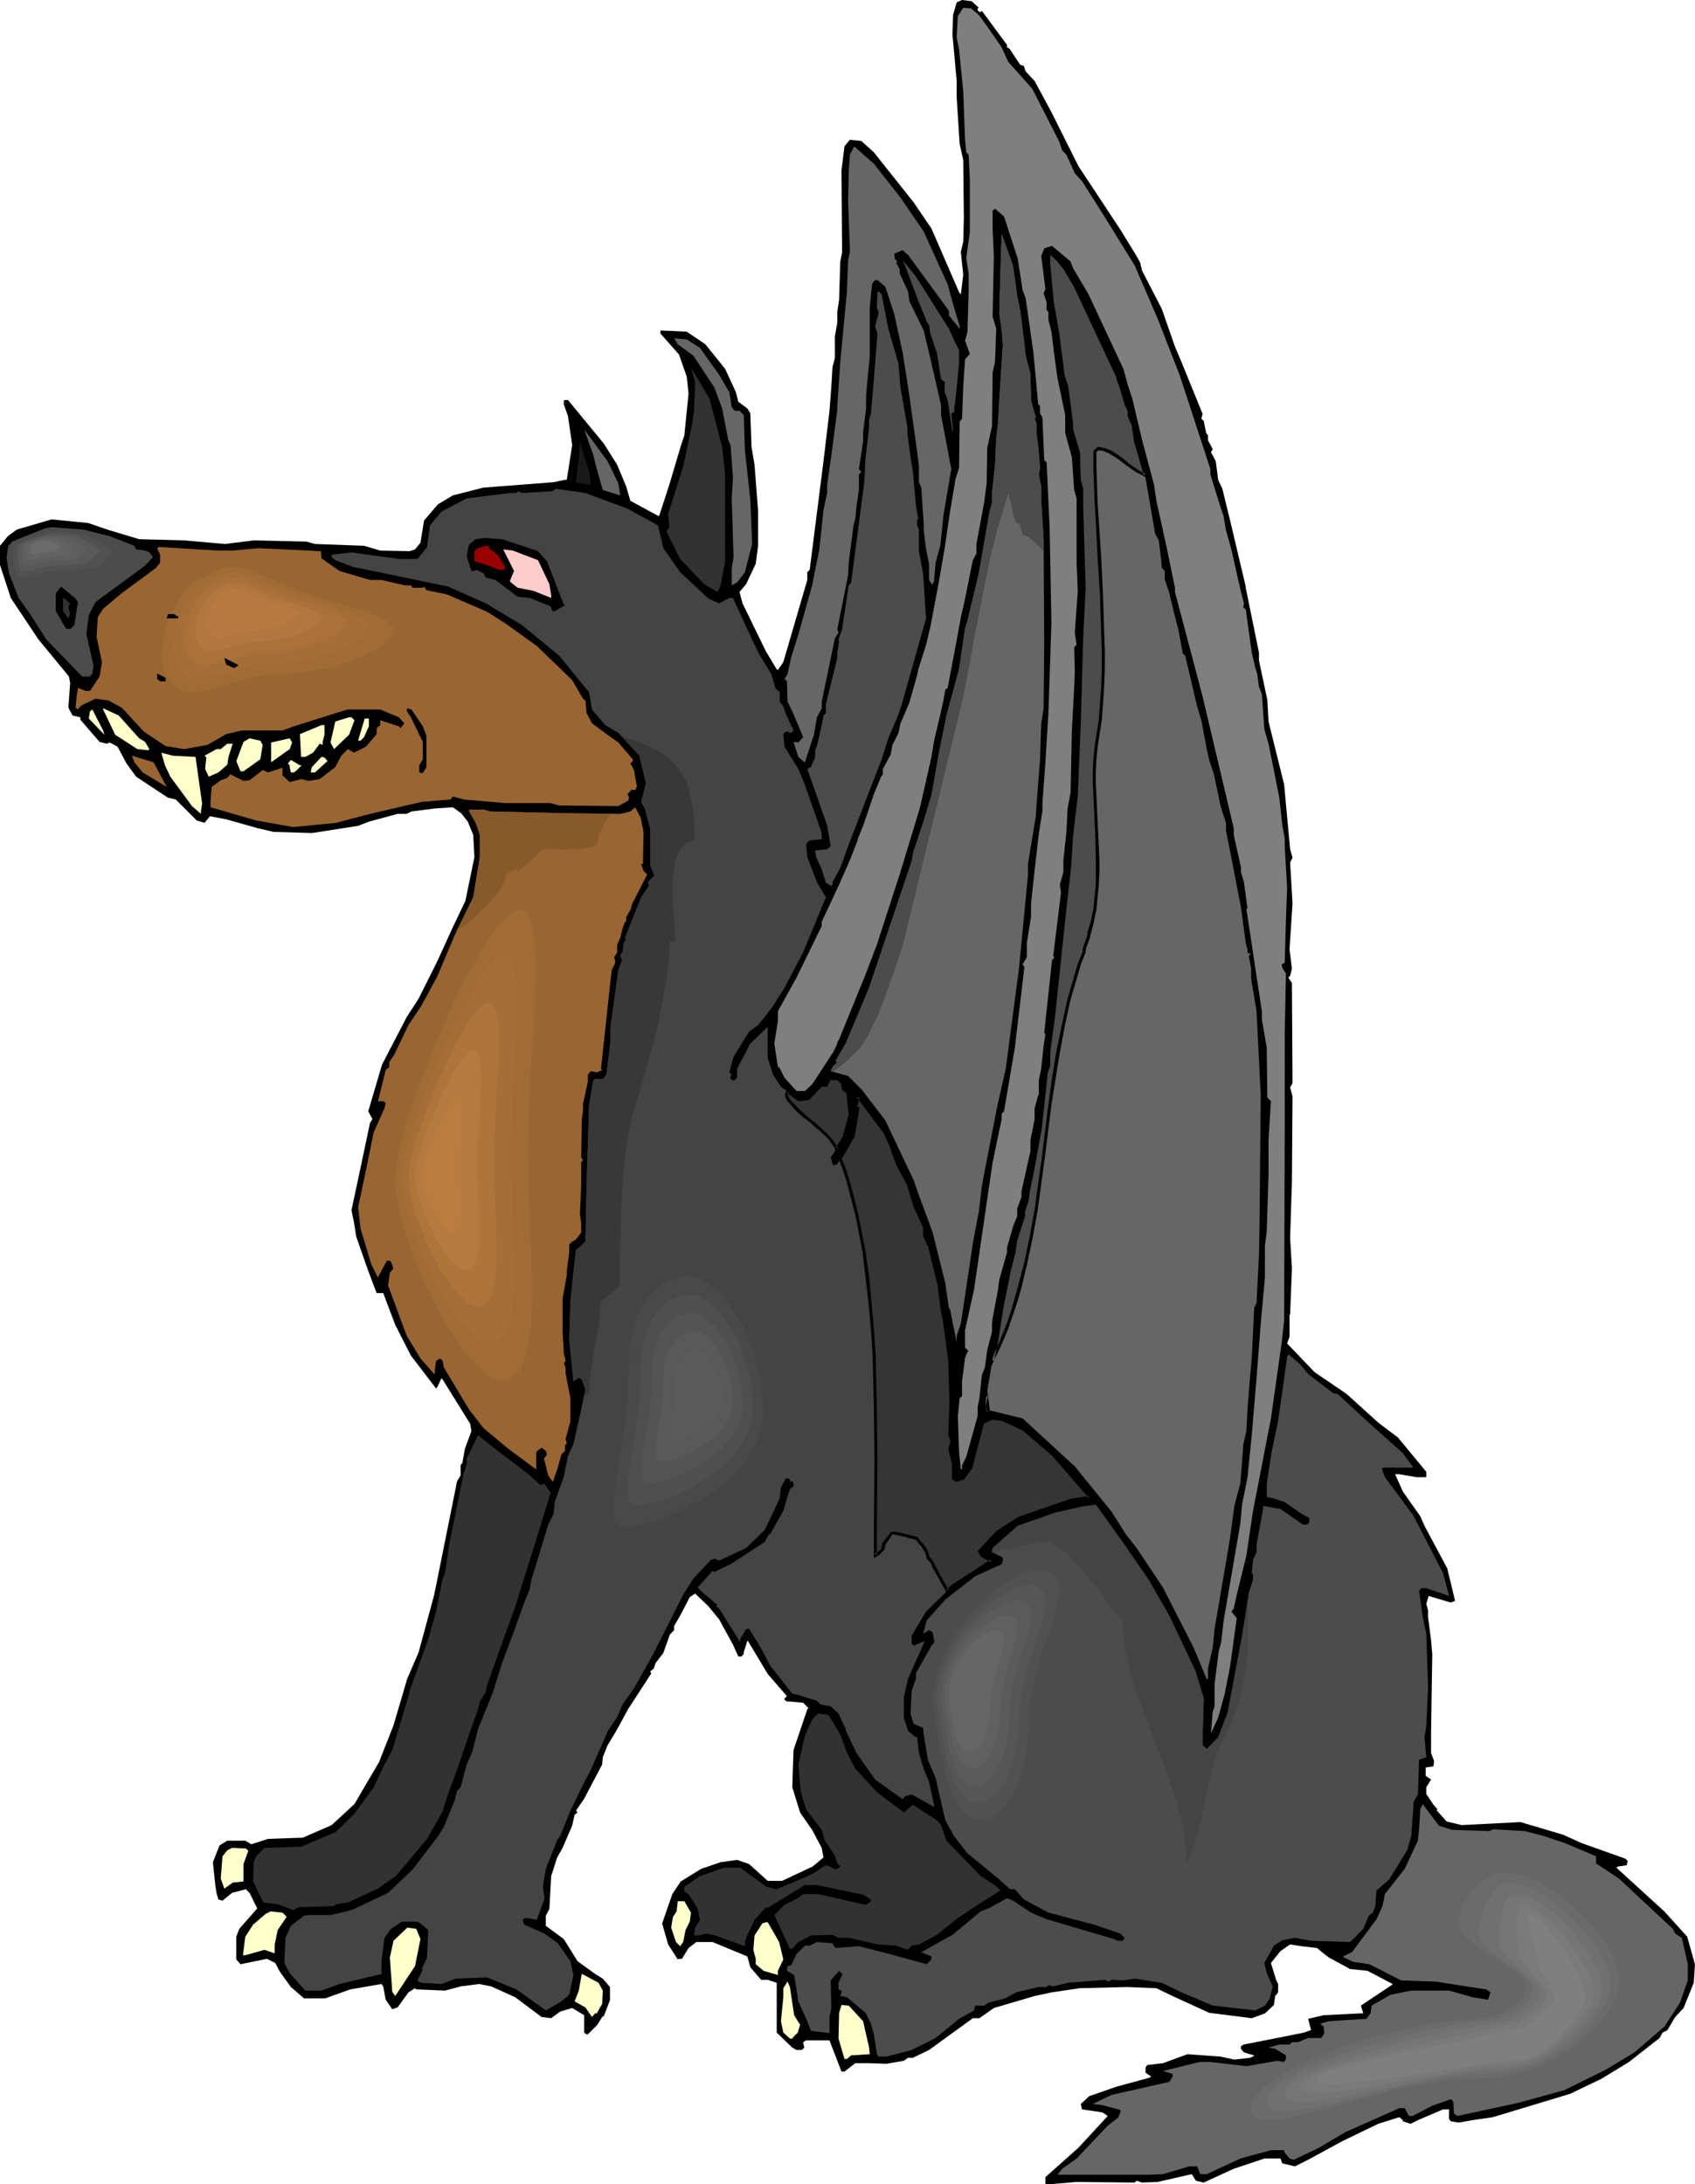
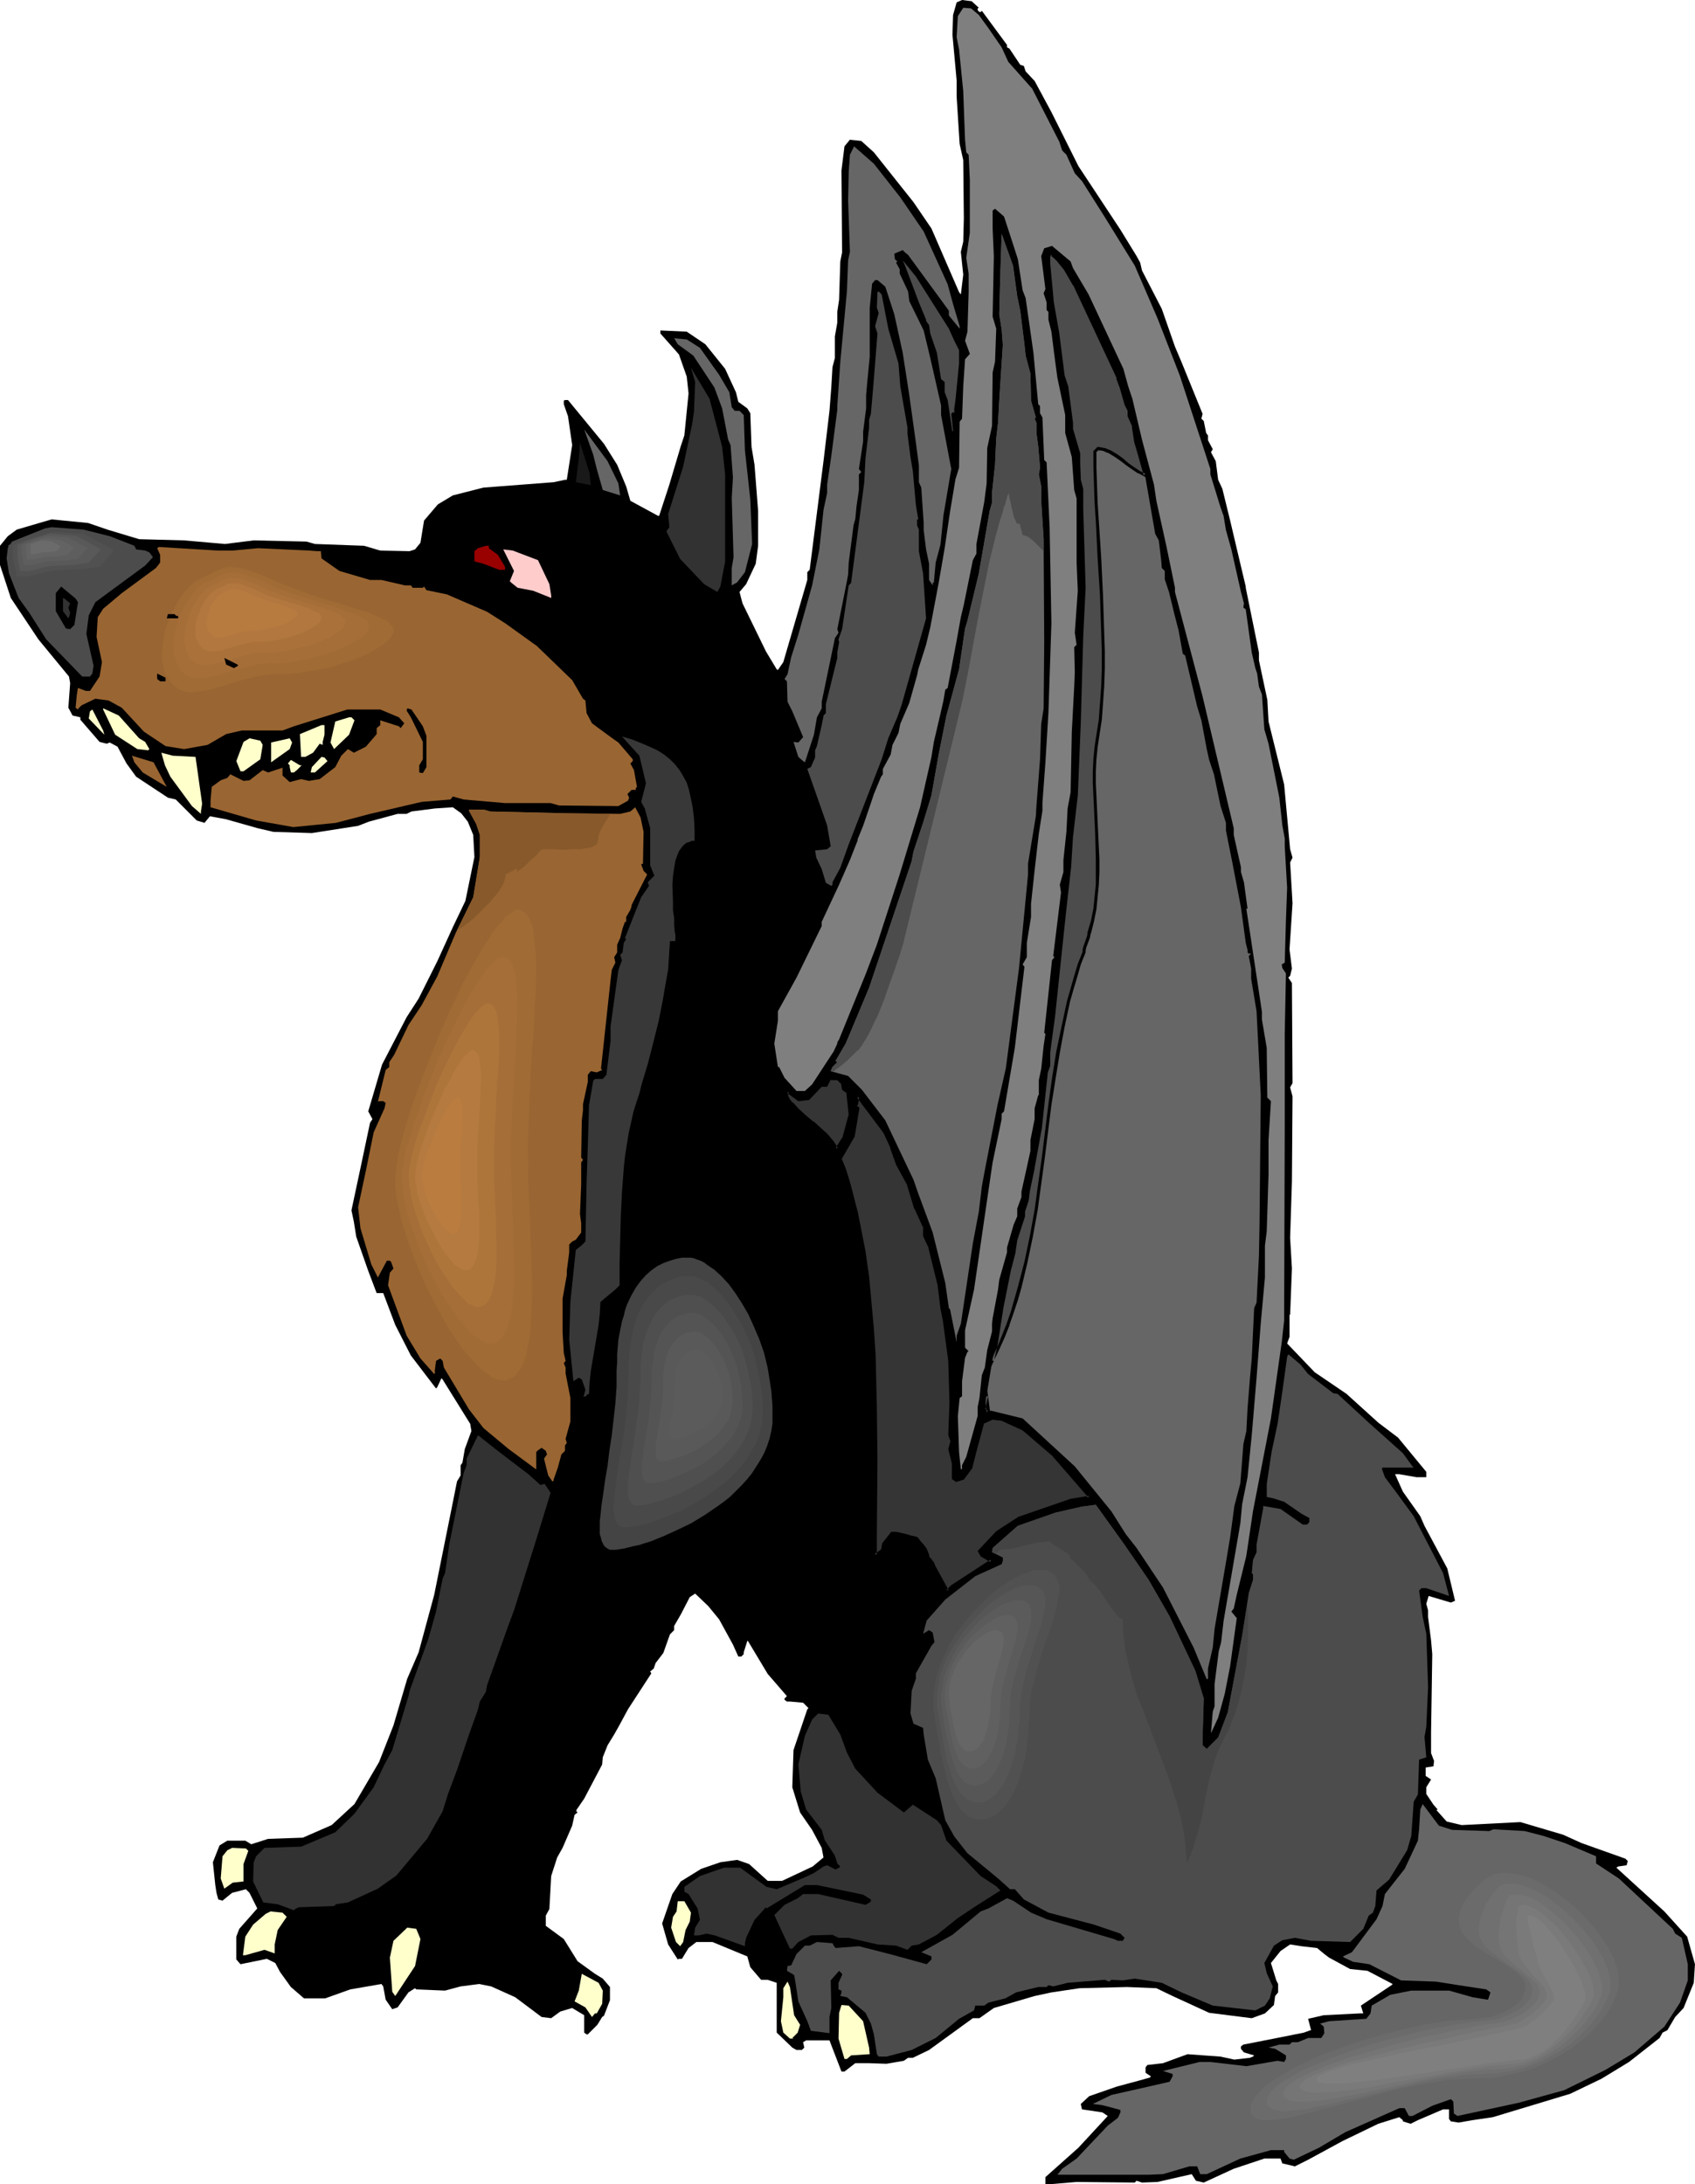
<svg xmlns="http://www.w3.org/2000/svg" xmlns:ns1="http://sodipodi.sourceforge.net/DTD/sodipodi-0.dtd" xmlns:ns2="http://www.inkscape.org/namespaces/inkscape" version="1.0" width="120.838mm" height="155.711mm" id="svg94" ns1:docname="Winged Dog.wmf">
  <ns1:namedview id="namedview94" pagecolor="#ffffff" bordercolor="#000000" borderopacity="0.25" ns2:showpageshadow="2" ns2:pageopacity="0.0" ns2:pagecheckerboard="0" ns2:deskcolor="#d1d1d1" ns2:document-units="mm" />
  <defs id="defs1">
    <pattern id="WMFhbasepattern" patternUnits="userSpaceOnUse" width="6" height="6" x="0" y="0" />
  </defs>
  <path style="fill:#000000;fill-opacity:1;fill-rule:evenodd;stroke:none" d="m 263.747,2.101 -0.323,0.162 V 2.747 l 0.485,0.485 h 0.323 l 0.323,-0.323 6.788,9.211 v 0.646 l 0.646,0.323 2.909,4.363 0.97,0.323 0.485,1.454 2.424,2.585 4.525,8.403 7.272,14.543 11.313,17.129 4.363,7.11 0.97,1.778 0.485,2.101 5.333,10.342 3.555,10.18 1.778,4.201 5.656,13.897 -0.323,1.293 0.646,0.646 0.646,3.232 0.485,0.646 v 1.293 l 1.293,2.424 -0.485,0.808 1.293,2.424 0.646,5.009 1.131,2.424 2.101,8.564 2.747,11.635 1.454,6.14 v 0.323 l 3.555,17.452 v 2.101 l 2.263,10.665 0.323,5.817 4.202,16.967 1.616,17.452 0.646,2.262 -0.646,1.293 0.646,10.988 -0.808,12.443 0.646,5.171 -0.485,1.939 -0.485,0.485 0.97,1.454 0.162,26.986 -0.646,1.131 0.646,2.424 -0.162,22.946 -0.485,15.19 0.485,8.241 -0.485,12.443 h -0.162 v 5.979 l -0.646,1.778 7.434,7.756 8.565,5.817 8.565,7.756 5.333,4.04 7.596,9.211 v 1.454 h -2.586 l -4.687,-0.808 h -1.131 l 2.101,4.686 4.687,6.625 1.131,2.585 6.141,11.473 2.101,8.726 -1.131,0.485 -5.98,-1.778 -0.646,2.101 0.485,1.778 v 1.778 l 0.808,6.302 0.323,3.717 -0.323,21.168 v 5.494 l 0.808,2.101 -0.162,1.454 -2.101,0.323 v 2.262 l 1.454,0.97 -1.293,2.101 v 1.778 l 1.939,2.909 1.131,1.293 -0.323,0.162 2.747,3.07 4.04,0.97 15.838,-0.808 11.474,3.393 5.01,2.262 11.798,4.201 0.646,0.646 -0.323,1.131 -2.263,0.323 -0.485,0.323 12.929,11.796 6.141,6.787 2.101,7.433 -0.323,5.009 -2.747,6.787 -2.263,2.424 -2.101,3.555 -1.293,0.646 -0.808,1.454 -8.242,6.464 -7.434,4.525 -8.404,4.04 -20.848,6.302 -5.495,0.808 -3.717,0.646 -2.101,-0.323 -0.485,-0.646 v -2.585 h -1.616 l -6.788,2.909 -1.939,0.97 -2.101,-0.646 v -0.323 l -0.97,-0.808 -5.656,1.778 -9.697,4.686 -9.212,5.009 -3.555,1.778 -3.394,-0.808 -0.485,-1.293 h -4.363 l -8.242,2.747 -8.081,3.717 -2.101,-0.485 -1.131,-1.778 -9.212,2.101 -4.202,0.162 -1.454,-0.485 -0.485,0.485 -15.676,-0.162 -7.596,0.646 h -0.808 v -1.939 l 8.889,-7.918 7.919,-8.564 -1.454,-0.97 -5.495,-0.808 -0.323,-1.454 2.263,-2.101 7.434,-2.585 5.98,-1.616 2.909,-0.808 0.323,-0.323 -1.454,-0.97 v -1.454 l 0.485,-0.646 4.202,-0.485 6.626,-2.424 8.889,0.646 3.717,0.808 4.202,-0.485 0.808,-0.323 0.323,-0.323 -2.747,-0.808 -0.808,-0.97 v -0.646 l 0.646,-0.485 8.242,-1.616 8.081,-1.616 1.778,-0.646 h 0.162 l -0.808,-3.07 4.202,-0.97 9.697,-0.485 h 0.97 l -0.646,-2.101 8.242,-5.494 0.323,-0.323 -6.788,-3.555 -4.687,-0.485 -5.656,-3.07 -1.293,-0.97 -1.939,-1.616 -4.202,-0.485 -3.071,-0.485 -2.586,1.778 -2.586,3.232 1.454,4.686 0.485,0.97 v 2.262 l -0.808,0.97 -0.323,2.424 -2.424,2.262 -3.555,1.293 -11.474,-1.454 -9.858,-4.525 -4.363,-2.101 -7.919,-0.323 -12.767,0.323 -7.596,1.131 -4.525,0.97 -10.989,3.232 -3.879,2.747 h -1.778 l -11.798,8.564 -4.363,2.101 h -1.293 l -1.131,0.808 -4.687,0.808 -4.687,-0.162 h -3.717 l -2.909,2.262 h -0.808 l -3.232,-8.403 h -6.303 l -0.808,0.485 0.323,1.454 -0.646,0.646 h -1.454 l -1.131,-0.646 -4.202,-4.04 v -13.412 l -2.424,-0.808 h -1.778 l -2.909,-3.393 -0.808,-2.909 -9.373,-3.878 h -4.363 l -2.101,1.616 -1.778,2.909 h -0.808 l -0.323,0.162 -2.586,-4.04 -1.616,-5.656 2.747,-7.918 2.263,-3.393 5.495,-3.393 5.172,-1.778 4.525,-0.646 3.232,1.131 5.01,4.525 h 3.879 l 8.242,-3.878 2.909,-2.424 -0.485,-2.585 -2.586,-4.848 -3.232,-4.686 -2.101,-6.787 0.323,-10.019 3.717,-10.988 0.323,-0.323 -1.454,-1.454 -3.555,-0.323 h -0.808 l -0.646,-0.485 v -0.323 l 0.646,-0.646 -5.172,-5.979 -5.333,-8.888 h -0.162 l -0.97,3.07 v 0.485 l -0.646,0.646 h -0.808 l -1.454,-3.232 -3.717,-6.787 -2.909,-3.555 -3.555,-3.393 -1.454,0.97 -2.424,4.686 -1.778,3.07 v 1.131 l -1.131,1.131 -1.778,5.009 -2.101,2.747 -0.485,1.454 -0.97,0.808 0.323,0.485 -6.303,9.695 -2.263,4.201 -1.454,2.585 -1.778,2.909 -1.293,3.232 -0.162,1.939 -4.848,9.211 -2.101,3.07 v 0.323 l 0.323,0.323 -0.808,0.646 -0.646,2.909 -2.586,5.979 -1.454,2.585 -1.616,5.009 -0.485,8.888 -0.97,1.778 v 2.747 l 4.848,3.555 3.717,5.979 4.687,3.393 2.101,1.293 1.939,2.262 v 3.555 l -1.616,4.201 -0.485,0.323 -1.293,2.101 -2.586,2.585 h -0.323 l -0.646,-0.485 v -4.686 l -3.232,-1.939 -3.232,0.97 -2.424,1.778 -2.586,-0.323 -7.111,-5.333 -6.464,-2.909 -3.232,-0.646 -5.01,0.646 -4.202,1.131 -7.757,-0.323 -0.323,-0.323 -1.778,1.131 -2.909,4.04 -1.454,0.485 -1.778,-2.585 -0.646,-3.555 -0.485,-0.646 -8.404,1.454 -6.788,2.424 h -5.656 l -3.555,-3.07 -2.909,-4.04 -1.293,-2.424 -2.263,-1.131 -7.111,1.454 -1.131,-1.293 v -6.14 l 0.808,-2.101 4.848,-5.494 -2.101,-4.201 -0.97,-0.97 -3.717,0.97 -2.586,2.101 -1.131,-0.323 -0.485,-1.778 -0.323,-2.101 -0.646,-6.14 1.778,-4.525 2.101,-1.293 h 4.848 l 1.616,0.97 4.525,-1.454 9.373,-0.323 7.757,-3.393 6.141,-5.656 6.626,-11.311 3.879,-9.857 3.717,-12.604 3.071,-7.11 4.202,-15.513 4.687,-23.269 1.454,-7.272 0.97,-1.616 v -2.747 l 0.485,-0.646 0.646,-3.717 1.778,-4.848 -0.323,-1.939 -7.434,-11.958 -0.323,-0.323 -1.131,2.424 -0.323,0.323 -6.788,-8.888 -4.202,-8.241 -3.232,-8.564 h -1.778 l -2.263,-5.979 -3.232,-9.211 -0.646,-4.04 -0.646,-3.07 2.586,-12.119 2.424,-11.473 0.646,-0.97 -1.131,-2.101 3.717,-12.604 6.626,-12.766 3.232,-5.009 5.01,-10.019 4.202,-9.211 3.394,-7.11 2.424,-11.796 -0.323,-5.979 -1.454,-3.555 -1.778,-2.262 -2.263,-1.616 -4.848,0.323 -6.303,0.808 -1.293,0.646 h -2.424 l -7.757,2.101 -2.909,1.131 -12.444,1.939 -10.343,-0.323 -4.202,-0.97 -8.565,-2.424 -4.363,-0.808 -1.454,1.778 -2.101,-0.646 -5.656,-5.656 -2.101,-0.485 -8.565,-5.656 -2.586,-3.555 -2.424,-4.525 -2.101,-1.131 -0.808,0.323 -1.939,-0.485 -5.172,-5.979 v -0.646 l -2.101,-0.485 -1.131,-2.101 0.485,-6.625 -0.323,-1.778 L 10.343,172.256 2.909,161.106 0,152.219 v -5.171 l 2.101,-2.585 2.424,-1.778 9.373,-2.747 9.858,0.97 5.172,1.778 8.565,2.585 12.121,0.323 10.989,0.97 7.757,-0.97 14.222,0.323 2.263,0.646 13.252,0.485 4.363,1.293 7.919,0.162 1.454,-0.485 1.454,-1.778 0.97,-5.979 3.717,-4.363 4.04,-2.424 8.242,-2.101 18.908,-1.454 3.071,-0.646 h 0.485 l 1.454,-9.372 -1.131,-7.756 -1.131,-3.232 v -0.97 l 0.323,-0.162 h 0.808 l 9.697,11.796 3.555,5.656 2.424,5.817 1.131,3.878 7.434,4.04 h 0.323 l 2.747,-8.403 3.071,-10.342 0.97,-2.909 1.131,-11.311 -0.485,-4.525 -2.101,-5.979 -5.01,-5.656 v -0.808 l 7.111,0.323 5.01,3.393 5.333,6.625 2.909,6.302 0.646,2.585 2.424,1.778 0.808,1.293 0.323,9.049 0.808,4.848 0.97,12.443 v 9.372 l -0.646,4.848 -2.586,5.494 -1.778,2.101 0.808,3.07 6.303,12.927 2.909,4.848 0.323,0.162 1.454,-2.101 6.464,-22.138 v -2.101 l 0.646,-0.646 3.717,-29.248 1.616,-13.574 0.485,-6.302 0.323,-5.494 0.646,-2.424 v -5.817 l 0.646,-3.717 v -2.909 l 0.485,-3.232 0.323,-10.342 0.485,-2.424 -0.162,-22.138 0.808,-6.464 1.454,-1.778 3.071,0.323 3.394,3.07 10.666,13.412 4.848,7.11 3.717,8.564 3.717,8.564 0.485,0.646 0.646,-5.333 -0.646,-6.14 0.646,-2.747 0.162,-6.302 -0.162,-15.674 -0.97,-4.363 -0.808,-12.766 V 21.653 L 256.637,9.372 256.798,4.04 257.768,0.646 259.222,0 261.808,0.323 Z" id="path1" />
  <path style="fill:#7f7f7f;fill-opacity:1;fill-rule:evenodd;stroke:none" d="m 263.747,4.04 2.586,3.555 3.555,5.171 1.778,3.878 6.464,7.272 7.272,14.22 0.808,2.424 1.131,1.131 2.263,5.009 1.939,2.101 6.141,9.695 8.081,13.089 6.141,14.22 5.98,15.351 8.242,25.208 v 1.454 l 2.747,8.888 0.808,2.262 0.646,3.878 1.454,5.171 2.586,11.473 0.808,3.07 -0.162,1.131 0.646,0.485 1.616,11.635 0.97,4.201 0.485,1.454 0.485,3.555 0.808,2.101 0.646,9.372 1.131,3.878 2.909,14.543 0.808,7.433 0.646,3.555 v 2.101 l 0.646,11.15 -0.323,8.888 -0.323,11.311 -0.808,0.485 0.162,0.97 0.97,1.454 -0.323,16.321 v 25.37 l -0.162,51.871 -0.646,5.817 -2.909,20.522 -4.848,25.047 -1.778,11.958 -2.586,10.503 -0.808,3.717 -0.646,0.808 1.454,1.778 -1.778,12.927 -1.454,7.433 -1.778,6.464 -1.939,4.201 0.485,-5.817 0.485,-1.454 v -5.979 l 1.131,-8.888 0.646,-2.424 0.646,-5.656 4.525,-26.339 0.485,-5.171 1.454,-7.272 1.131,-11.311 1.293,-15.351 1.131,-14.705 1.131,-12.443 v -8.564 l 0.485,-3.878 0.485,-15.351 v -9.211 l 0.646,-10.503 -0.97,-0.97 -0.162,-13.412 -1.293,-7.595 v -2.101 l -4.202,-27.794 h 0.323 l -0.97,-7.11 -0.808,-2.747 v -1.293 l -1.939,-8.726 v -1.778 l -8.404,-35.55 -7.434,-28.117 v -1.131 l -2.263,-10.988 -2.747,-12.443 -0.646,-4.363 -3.232,-12.119 -2.586,-10.988 -1.131,-3.393 -1.293,-4.686 -9.373,-20.037 -4.202,-7.11 -0.646,-1.778 -5.01,-4.201 -2.101,0.646 -0.808,2.101 1.131,8.888 -0.485,1.131 0.808,2.424 v 2.101 l 0.485,0.485 v 2.101 l 0.808,3.232 0.808,6.464 0.808,5.979 2.101,10.019 v 4.848 l 1.778,6.464 0.646,8.888 0.646,2.262 v 17.29 l 0.323,7.595 -0.808,11.311 0.485,3.232 -0.646,0.646 0.162,6.787 -0.162,3.878 -0.646,12.119 -0.323,16.321 -0.808,4.363 -0.323,6.302 -0.808,7.595 v 3.232 l -0.97,3.393 0.323,2.101 -2.101,17.129 0.323,0.323 -0.646,0.808 -2.101,19.553 0.323,0.323 -0.485,3.232 -0.646,6.14 -0.646,3.07 v 4.04 h -0.162 l -0.97,3.555 v 2.909 l -1.131,5.656 v 2.909 l -2.424,10.988 v 1.454 l -1.131,3.07 v 2.101 l -0.97,2.262 -1.778,6.14 v 1.293 l -2.101,7.433 -0.323,2.585 -1.454,7.756 -0.162,1.454 v 2.101 l -1.293,5.009 -0.646,4.686 -0.808,2.101 -0.646,6.14 -0.485,2.424 v 2.424 l -3.071,10.988 -1.131,2.262 v 0.97 l -0.323,0.162 -0.485,-4.686 -0.323,-9.695 0.485,-4.848 0.646,-0.485 v -4.04 l 0.808,-6.302 0.646,-1.616 0.323,-0.162 -0.97,-0.97 v -4.686 l 2.424,-10.988 4.525,-31.025 0.485,-3.232 2.424,-11.635 v -1.454 l 0.646,-0.646 1.616,-9.534 1.293,-7.595 2.586,-21.815 -0.485,-0.646 1.131,-1.939 v -3.878 l 1.131,-6.948 v -3.555 l 0.97,-9.049 1.131,-9.857 0.97,-6.14 v -2.101 l 0.808,-10.988 0.808,-13.25 0.808,-24.239 -0.485,-25.855 -0.808,-17.452 -0.646,-0.646 -0.485,-11.473 -0.646,-1.131 v -1.939 l -0.485,-0.485 -1.293,-13.897 -2.101,-14.705 -0.808,-2.101 -1.293,-8.403 -1.293,-4.04 -2.424,-7.433 -2.424,-2.101 -0.646,0.485 v 4.848 l 0.323,7.433 -0.323,16.321 0.97,3.232 -0.323,8.888 -0.646,2.909 -0.162,14.382 -1.293,5.979 -0.162,9.534 -0.646,5.009 -2.101,11.311 v 2.585 l -0.97,1.778 -2.424,11.958 -0.808,3.393 -1.131,6.302 -2.424,12.766 -0.646,0.485 -0.485,2.909 -0.808,3.555 -1.778,7.595 -0.646,4.04 -3.071,13.574 -5.495,18.098 -6.141,18.906 -3.071,8.08 -7.111,17.452 -0.485,0.808 v 0.323 l -0.97,2.101 -5.818,8.888 -1.939,1.778 h -2.263 l -3.232,-3.555 -1.454,-2.909 h -0.323 l -0.97,-6.302 0.97,-6.14 v -2.585 l 5.01,-9.049 6.788,-13.897 v -1.131 l 4.687,-10.019 2.909,-6.625 2.101,-5.332 v -0.323 l 1.454,-3.555 2.101,-6.14 0.808,-2.424 1.939,-4.686 0.485,-0.646 v -1.454 l 2.101,-3.878 0.485,-2.585 1.616,-3.232 0.485,-2.424 2.424,-5.656 2.101,-7.433 0.323,-1.616 2.101,-6.625 1.131,-4.686 2.263,-11.958 1.616,-9.372 1.454,-9.857 1.454,-8.726 0.97,-3.07 0.162,-12.443 0.646,-0.808 0.323,-8.726 0.485,-7.272 1.293,-1.454 -1.293,-3.555 0.646,-2.424 0.323,-10.665 V 73.686 l -0.646,-4.201 0.97,-6.787 V 48.477 l -0.323,-6.787 -0.646,-0.646 -0.323,-3.393 -0.485,-13.089 -1.131,-11.311 -0.646,-3.232 0.323,-5.656 1.454,-2.262 2.101,0.162 z" id="path2" />
  <path style="fill:#666666;fill-opacity:1;fill-rule:evenodd;stroke:none" d="m 242.577,53.163 6.303,9.211 6.464,14.22 1.454,5.333 1.778,5.979 v 0.646 l -2.909,-3.555 v -1.293 l -10.989,-15.028 -0.808,-0.646 -0.646,-0.646 -2.263,0.97 0.162,1.454 0.646,0.646 -0.323,0.323 0.97,1.778 v 1.131 l 2.263,4.848 0.323,2.585 3.879,7.918 1.778,7.433 2.909,12.766 v 2.585 l 2.747,14.543 -2.101,12.443 -0.808,7.918 -1.293,4.848 -0.485,5.333 -0.323,0.162 v 0.646 l -0.97,-1.454 v -4.363 l -0.808,-3.878 -0.646,-5.171 v -1.939 l -0.646,-9.534 -0.646,-1.454 v -4.525 l -0.808,-6.14 -1.778,-12.766 -1.778,-11.473 -2.263,-10.342 -2.424,-7.433 -2.101,-1.778 h -0.646 l -0.808,0.97 -0.646,6.464 v 13.25 l -0.646,6.625 -0.323,3.717 v 3.555 l -0.808,6.302 v 2.585 l -1.131,7.433 0.646,0.808 -0.646,0.646 v 4.201 l -0.646,4.363 -0.323,3.393 -0.485,1.778 -1.293,10.019 -0.162,3.232 -0.323,1.778 -2.586,12.927 0.323,0.97 -0.97,1.454 -3.555,17.129 v 1.778 l -1.293,2.424 -0.808,4.686 -2.424,7.433 -0.485,-0.323 -1.293,-1.131 -1.293,-4.04 1.293,0.162 1.293,-1.454 -2.909,-6.948 -1.293,-2.585 -0.162,-5.494 -0.646,-0.646 0.808,-1.293 0.97,-4.525 1.939,-6.14 3.717,-13.25 1.939,-9.695 1.131,-10.665 0.97,-4.525 v -2.262 l 1.131,-7.756 1.616,-12.443 v -1.131 l 0.808,-11.796 1.778,-18.906 0.323,-8.403 0.485,-2.262 -0.485,-13.735 0.162,-7.918 0.323,-4.525 1.131,-2.262 5.333,4.686 z" id="path3" />
  <path style="fill:#666666;fill-opacity:1;fill-rule:evenodd;stroke:none" d="m 274.09,79.826 0.808,3.878 1.131,9.049 0.323,3.07 1.293,4.848 0.162,7.272 1.293,4.525 -0.323,0.323 0.485,1.131 v 2.747 l 0.485,3.555 0.485,5.817 -0.323,1.778 0.646,3.232 v 3.878 l 0.646,10.342 v 1.293 l 0.162,26.339 -0.162,17.937 -0.646,4.201 -0.323,9.534 -0.97,12.604 -0.162,2.747 -2.101,12.766 v 2.909 l -2.424,25.208 -3.555,26.986 -2.263,10.019 -3.394,17.452 -0.808,4.363 -0.808,6.787 -1.616,8.564 -3.232,21.653 -1.131,3.232 v 1.778 l -1.778,-8.888 -0.323,-0.323 -0.97,-6.787 -3.394,-13.574 -0.646,-1.778 -3.232,-8.726 -1.293,-3.717 -7.596,-15.998 -6.303,-8.241 -3.717,-3.717 -4.687,-1.293 0.485,-1.131 1.293,-1.293 -0.485,-0.323 2.747,-4.686 6.303,-15.028 11.474,-34.096 0.485,-2.585 2.586,-7.756 2.263,-7.433 1.939,-10.988 2.101,-10.503 3.394,-12.443 1.616,-10.988 0.646,-2.101 3.071,-12.766 2.909,-16.805 0.646,-2.262 v -2.747 l 0.808,-7.433 0.323,-7.11 0.485,-4.201 0.323,-5.979 0.97,-15.028 -0.323,-4.201 -0.646,-4.04 0.323,-11.796 0.323,-9.857 3.071,8.564 z" id="path4" />
  <path style="fill:#666666;fill-opacity:1;fill-rule:evenodd;stroke:none" d="m 287.019,72.554 2.424,4.04 0.162,0.323 11.636,24.885 0.808,2.585 1.293,4.525 0.808,1.454 v 1.778 l 1.293,2.585 0.485,4.201 1.293,3.878 1.131,4.201 0.808,4.686 2.101,12.119 0.97,1.778 0.646,5.333 0.162,2.101 0.808,0.808 v 2.262 l 1.131,3.393 1.454,5.979 1.131,4.363 1.131,6.302 0.646,0.485 3.232,13.735 1.131,3.717 1.454,7.756 0.646,2.909 1.293,3.878 1.778,8.564 1.454,4.525 v 2.101 l 1.778,8.888 2.263,11.796 1.293,9.534 0.485,1.939 v 0.646 l 0.323,0.323 h 0.646 l -0.646,0.646 0.646,3.393 v 2.747 l 1.454,8.726 0.646,12.927 0.485,9.695 -0.323,34.257 -0.162,8.888 -0.646,12.766 -0.646,1.454 -0.646,13.574 -0.485,5.333 -0.646,8.08 -0.323,6.14 -0.808,3.555 -0.808,10.503 -1.616,6.14 -1.131,8.403 -0.97,5.817 -3.232,18.906 -0.485,5.009 -1.293,5.656 v 2.747 l -0.323,0.162 -3.555,-8.564 -8.242,-16.159 -7.111,-10.665 -2.909,-3.717 -3.879,-6.14 -9.858,-12.119 -14.06,-12.927 -8.565,-2.101 -0.97,0.485 -0.808,-0.808 2.263,-13.735 0.97,-3.393 1.454,-10.503 2.101,-10.342 1.131,-4.363 0.646,-3.393 2.101,-6.302 v -1.293 l 0.808,-2.909 0.323,-2.747 1.454,-6.14 1.778,-10.665 1.778,-15.028 0.485,-1.778 v -3.717 l 0.323,-2.585 0.97,-7.11 2.909,-27.47 1.616,-13.089 0.485,-7.918 1.293,-10.988 0.808,-19.876 0.646,-22.946 0.485,-13.089 -0.485,-21.33 v -5.333 l -0.646,-2.424 -0.323,-4.04 v -2.909 l -1.778,-6.625 v -1.778 l -1.454,-9.857 -0.808,-2.909 -1.616,-11.473 -1.454,-8.241 -0.97,-10.503 v -1.939 l 0.808,-0.646 1.616,1.454 z" id="path5" />
  <path style="fill:#4c4c4c;fill-opacity:1;fill-rule:evenodd;stroke:none" d="m 255.667,88.552 1.454,3.232 1.293,2.585 v 3.555 l -0.97,9.857 -0.323,2.262 v 1.293 l -0.323,-0.323 -0.485,0.485 0.485,4.525 -0.162,0.323 -1.293,-8.564 -0.808,-2.101 v -2.747 l -0.97,-0.808 -1.131,-7.11 -1.778,-5.171 -0.323,-2.262 -0.808,-1.131 v -0.323 l -1.939,-4.686 -3.717,-9.857 -0.646,-1.454 3.555,4.363 z" id="path6" />
  <path style="fill:#4c4c4c;fill-opacity:1;fill-rule:evenodd;stroke:none" d="m 239.344,88.552 2.747,9.372 0.485,6.14 1.939,11.15 v 1.616 l 0.808,6.302 0.646,3.878 0.808,9.049 0.646,3.878 h -0.323 v 1.616 l 0.485,1.131 v 5.817 l 1.131,5.979 0.162,2.424 0.646,9.695 -6.626,23.431 -1.131,3.232 -2.424,5.656 -1.778,5.656 -8.889,22.946 -2.263,6.302 -2.101,3.878 v 0.646 l -0.323,0.323 -1.454,-0.808 -1.131,-3.717 -1.454,-3.07 -0.323,-1.939 3.232,-0.323 0.97,-0.808 -0.97,-5.656 -5.333,-15.19 0.97,-0.485 1.131,-2.585 v -1.939 l 0.485,-1.131 1.293,-5.656 0.485,-2.424 v -0.162 l 0.646,-0.646 v -2.424 l 3.071,-12.443 v -1.454 l 0.485,-2.747 -0.162,-0.808 0.97,-2.747 1.778,-11.796 0.646,-0.646 3.555,-27.147 0.323,-6.464 0.97,-8.241 v -2.101 l 0.485,-1.616 0.646,-7.433 1.131,-14.22 -0.646,-1.939 0.97,-3.555 -0.485,-1.454 0.162,-4.201 0.323,-0.162 0.808,0.808 z" id="path7" />
  <path style="fill:#666666;fill-opacity:1;fill-rule:evenodd;stroke:none" d="m 188.599,93.723 5.172,7.272 2.747,4.686 0.646,4.04 0.808,0.97 h 1.293 l 1.131,1.131 0.323,9.534 1.454,13.25 0.485,11.958 -1.939,7.595 -2.101,2.747 -1.454,0.808 v -4.686 l 0.485,-2.909 -0.485,-15.998 0.323,-5.494 -0.646,-8.726 -0.646,-1.454 -1.616,-8.403 -2.101,-5.656 -5.656,-8.564 -4.202,-3.07 -0.97,-1.616 3.394,0.323 z" id="path8" />
  <path style="fill:#323232;fill-opacity:1;fill-rule:evenodd;stroke:none" d="m 194.578,120.385 0.808,7.433 v 23.431 l -1.293,6.787 -0.808,1.454 -3.555,-2.101 -6.464,-6.787 -3.717,-7.433 0.808,-1.131 -0.323,-3.555 4.04,-12.766 2.424,-11.473 0.485,-3.232 0.323,-8.08 -1.131,-3.878 5.01,8.403 z" id="path9" />
  <path style="fill:#666666;fill-opacity:1;fill-rule:evenodd;stroke:none" d="m 166.62,130.242 0.485,3.232 -4.687,-1.454 -1.616,-5.656 -0.97,-3.878 -2.424,-6.787 6.303,8.564 z" id="path10" />
  <path style="fill:#191919;fill-opacity:1;fill-rule:evenodd;stroke:none" d="m 159.186,130.727 -4.04,-0.808 0.808,-6.464 0.323,-4.201 2.586,8.241 z" id="path11" />
-   <path style="fill:#444444;fill-opacity:1;fill-rule:evenodd;stroke:none" d="m 169.044,137.029 8.242,4.525 1.454,6.14 4.525,6.464 7.596,7.11 2.909,1.293 2.747,-1.454 h 0.97 l 5.818,12.604 1.454,2.909 3.071,5.009 1.131,3.878 1.131,0.97 v 2.585 l 0.97,1.293 0.646,1.939 2.101,4.525 -0.646,0.646 -0.97,-0.323 h -0.485 l -0.646,0.646 0.323,3.393 3.717,5.979 1.616,3.878 3.394,9.695 1.293,3.717 v 1.454 l 0.323,0.162 -2.909,0.323 h -0.646 l -0.97,0.97 0.323,3.555 2.586,6.787 2.424,4.04 -6.141,14.866 -5.01,9.534 -3.394,5.333 -1.616,2.101 -2.101,2.585 -2.424,1.778 -4.202,6.787 -1.131,4.201 0.646,0.646 -0.323,0.323 v 0.808 l 0.808,0.485 0.97,-0.808 v -2.424 l 3.555,-6.787 4.687,-4.525 v 8.403 l 1.454,4.525 2.101,3.232 4.687,3.393 2.747,-0.162 3.232,-3.555 h 1.454 l 0.97,-1.778 h 2.424 l 0.97,1.131 0.323,1.454 1.293,0.97 0.485,6.14 -1.454,5.979 -3.717,5.494 0.485,1.778 0.323,0.323 0.97,-0.323 4.363,-7.595 1.131,-7.433 -0.646,-0.646 0.323,-0.808 0.323,-1.778 7.434,9.695 1.778,4.201 1.454,4.363 2.909,5.333 2.101,6.625 2.424,5.333 v 1.939 l 1.131,2.747 2.586,10.342 0.97,6.464 0.646,3.393 1.454,10.827 0.323,11.311 -0.323,8.564 0.646,1.778 -0.646,2.101 0.808,3.717 v 4.201 l 0.97,0.646 1.778,-0.646 2.101,-2.909 0.808,-3.878 2.424,-8.241 2.424,-1.131 2.909,0.162 5.656,2.747 7.919,6.787 9.535,10.988 v 0.323 l 0.162,0.162 -5.01,0.97 -13.898,4.686 -5.818,3.878 -4.848,5.009 0.646,1.293 2.747,1.293 -10.666,6.787 -7.111,6.948 -3.879,6.464 v 2.101 l 0.485,0.646 3.071,-1.293 -4.525,10.18 -1.131,5.009 v 5.494 l 1.131,3.555 1.939,1.616 h 0.485 l 0.485,4.201 1.293,4.363 1.454,3.555 1.454,6.787 -6.141,-3.393 -1.778,0.485 -0.646,0.808 -7.434,-5.332 -5.01,-7.11 -2.909,-6.14 v -0.323 l -1.939,-4.201 -2.101,-1.939 -2.747,-0.485 -1.131,-1.131 h -0.323 l -4.525,-1.454 -1.616,-0.323 -5.98,-7.595 -2.747,-5.171 -2.909,-4.686 h -0.808 l -1.616,2.747 v 0.808 l -5.656,-9.049 -0.808,-0.646 0.323,-0.323 -4.202,-3.555 -1.131,-1.131 2.909,-3.232 1.131,-1.293 0.485,0.323 4.363,-2.101 9.212,-5.979 1.131,-2.101 h 0.323 l 3.555,-6.302 1.131,-3.878 0.646,-1.939 0.97,-0.808 v -0.808 l -0.323,-0.485 h -0.646 v -0.485 l -0.323,-0.323 h -0.808 l -1.293,2.424 -0.323,2.909 -0.808,1.778 -3.232,6.787 -5.01,4.848 -7.272,3.393 -1.131,-0.485 -1.131,0.323 -4.687,5.009 -2.747,4.363 -8.242,16.321 -5.01,8.888 -3.071,4.363 -1.454,3.393 -2.424,3.555 -4.687,10.665 -2.101,4.04 -3.232,6.625 -2.909,7.11 -0.808,1.131 -3.071,7.756 -0.808,4.848 0.485,3.07 -2.101,5.817 -2.586,-0.485 h -0.485 l -0.808,0.485 0.485,1.293 5.495,2.424 3.555,2.585 3.394,4.848 0.808,3.717 -1.131,5.333 -2.101,1.778 -4.202,2.424 -7.919,-5.656 -7.919,-3.232 -8.404,0.323 -3.879,1.454 -5.333,-0.323 -0.808,-0.323 -0.323,-0.323 1.454,-2.909 -0.323,-0.162 1.454,-3.07 0.323,-7.433 -2.101,-1.778 -0.808,-0.485 h -4.202 l -2.909,1.939 -1.778,2.424 -0.808,6.302 v 3.232 l 0.162,0.162 -11.474,2.747 -4.848,1.778 h -4.363 l -4.202,-4.686 -1.454,-2.747 0.323,-6.787 1.454,-3.232 3.555,-2.747 1.293,-0.162 h 5.818 l 4.202,-0.97 2.101,-0.646 9.212,-4.363 6.626,-6.302 6.788,-8.888 1.616,-2.585 2.909,-7.11 0.646,-2.585 0.97,-0.97 1.616,-6.14 1.454,-3.232 1.616,-6.302 4.04,-10.019 2.424,-7.756 2.909,-7.756 3.071,-8.564 1.454,-3.555 0.485,-2.585 4.525,-14.866 1.454,-2.909 0.323,-3.232 2.424,-6.787 1.131,-5.656 1.454,-3.07 1.778,-7.918 1.454,-6.787 -0.97,-2.747 -0.808,-0.485 -1.454,0.97 -0.808,-8.08 -0.323,-3.07 0.323,-10.342 1.454,-13.897 1.454,-1.131 1.131,-1.131 0.323,-15.836 0.323,-9.695 0.323,-11.15 1.131,-6.625 0.485,-0.485 h 2.101 l 0.97,-1.131 1.131,-9.211 v -3.878 l 2.101,-15.19 0.97,-2.585 -0.485,-1.454 0.646,-0.646 0.323,-2.585 0.646,-0.97 -0.323,-0.323 2.101,-5.333 2.263,-5.656 2.101,-3.07 -0.323,-0.97 1.778,-1.778 -1.131,-2.747 v -10.019 l -1.454,-5.332 -0.97,-1.778 1.293,-5.009 -1.778,-7.433 -5.656,-6.14 -3.555,-2.101 -3.555,-4.201 -0.808,-4.686 -8.081,-9.857 -10.02,-8.241 -9.697,-5.817 -10.181,-4.525 -25.696,-5.332 -4.687,-1.778 -0.97,-0.808 v -0.646 l 5.333,-0.646 12.767,1.778 h 5.01 l 2.586,-3.232 0.808,-5.817 3.071,-3.717 6.788,-3.555 11.636,-1.454 h 1.778 l 0.485,-0.485 0.97,0.485 8.242,-0.485 0.97,-0.646 7.919,1.131 z" id="path12" />
  <path style="fill:#4c4c4c;fill-opacity:1;fill-rule:evenodd;stroke:none" d="m 29.575,144.462 6.626,2.585 0.485,0.97 2.424,0.323 1.131,0.485 0.97,1.293 -2.101,2.262 -13.414,9.857 -1.778,3.555 -0.646,5.009 1.939,8.564 -0.323,2.101 -0.646,0.808 h -2.101 l -9.697,-10.019 -4.525,-7.11 -2.909,-4.04 -2.586,-6.625 -0.646,-4.04 0.323,-2.747 1.131,-1.778 8.889,-3.555 1.778,-0.323 8.565,0.646 z" id="path13" />
  <path style="fill:#000000;fill-opacity:1;fill-rule:evenodd;stroke:none" d="m 144.964,148.502 2.424,2.747 4.525,11.635 0.323,0.162 -2.747,1.616 h -0.646 l -0.485,-1.293 -5.656,-2.262 -3.232,-0.323 -5.98,-4.525 -2.586,-0.646 -0.485,-0.808 v -0.323 l -2.101,-0.97 -0.485,0.323 h -0.808 l -1.293,-4.04 0.646,-3.07 1.778,-1.454 2.263,-0.323 4.848,0.323 z" id="path14" />
  <path style="fill:#990000;fill-opacity:1;fill-rule:evenodd;stroke:none" d="m 131.712,147.694 2.424,1.778 1.939,3.232 v 0.808 h -1.616 l -4.202,-1.616 -2.424,-0.646 v -2.747 l 0.97,-0.808 2.101,-0.646 h 0.808 z" id="path15" />
  <path style="fill:#996532;fill-opacity:1;fill-rule:evenodd;stroke:none" d="m 62.543,148.341 6.949,-0.646 13.898,0.646 2.101,0.162 h 0.97 l 0.162,1.939 4.848,3.393 8.242,2.424 h 3.071 l 6.303,1.454 h 1.616 l 0.485,0.646 h 2.747 l 0.323,-0.323 0.646,0.97 5.495,1.131 10.828,4.686 4.848,3.07 8.565,6.14 9.535,9.211 2.909,5.009 0.646,0.485 0.323,3.393 1.454,2.747 5.495,4.04 1.616,1.131 3.879,4.525 v 0.485 l -0.646,0.646 0.97,1.778 0.808,4.525 -0.323,0.323 v 0.485 h -1.131 l -1.131,1.131 0.485,0.97 -0.323,0.808 -2.586,1.454 -15.999,-0.162 -2.263,-0.646 h -12.282 l -11.151,-0.97 -2.909,-0.808 -0.646,0.808 -7.757,0.646 -13.898,3.232 -9.212,2.424 -11.474,1.131 -10.02,-1.778 -12.282,-3.555 v -1.778 l 0.323,-3.717 2.424,-1.778 1.778,-0.646 0.808,-0.97 3.555,1.778 1.616,-0.162 3.555,-2.747 1.454,0.646 3.879,-1.293 v 2.101 l 1.939,1.778 3.071,-0.808 2.101,0.485 2.909,-0.485 4.202,-3.232 1.616,-3.07 1.778,-1.778 1.616,0.97 3.232,-1.616 2.909,-3.393 v -1.616 l 0.97,-0.808 v -1.293 l 5.01,1.616 0.485,0.485 0.97,-1.293 -1.454,-1.616 -5.01,-2.101 h -8.889 l -14.383,4.525 -3.071,1.131 H 65.129 l -4.202,0.97 -5.01,2.909 -6.303,1.131 -5.01,-0.808 -5.818,-3.878 -5.98,-6.464 -3.555,-1.939 -3.555,-0.485 -3.717,1.778 -0.808,0.808 -0.162,0.323 -0.646,-0.485 0.323,-3.393 0.323,-1.939 2.101,0.808 h 1.131 l 2.586,-3.878 0.646,-3.878 -1.454,-6.787 0.323,-5.333 1.454,-2.262 5.01,-4.201 9.212,-6.787 1.131,-1.454 v -2.101 l -0.808,-1.778 0.485,-0.323 15.838,0.97 z" id="path16" />
  <path style="fill:#ffcccc;fill-opacity:1;fill-rule:evenodd;stroke:none" d="m 144.964,150.926 3.071,6.464 0.485,3.07 v 0.646 l -4.848,-1.939 -4.202,-0.808 -1.616,-1.293 -0.485,-0.485 1.131,-2.747 -2.909,-5.817 2.586,0.323 z" id="path17" />
  <path style="fill:#000000;fill-opacity:1;fill-rule:evenodd;stroke:none" d="m 21.009,162.237 -0.97,6.14 -1.131,1.131 -1.131,-0.162 -2.747,-4.686 v -4.848 l 1.454,-1.778 3.879,3.232 z" id="path18" />
  <path style="fill:#323232;fill-opacity:1;fill-rule:evenodd;stroke:none" d="m 18.424,163.692 0.485,1.454 -0.323,1.131 -0.162,0.323 -1.454,-1.939 v -3.393 l 0.162,-0.162 1.778,1.454 z" id="path19" />
  <path style="fill:#ffffcc;fill-opacity:1;fill-rule:evenodd;stroke:none" d="m 37.494,198.919 1.616,0.97 1.131,1.939 -0.323,0.323 -2.909,-0.323 -5.98,-3.878 -3.232,-6.787 v -0.323 l 4.202,1.939 z" id="path20" />
  <path style="fill:#000000;fill-opacity:1;fill-rule:evenodd;stroke:none" d="m 113.935,195.687 0.97,2.585 v 8.403 l -0.97,1.616 -0.97,-0.162 v -1.939 l 0.97,-1.616 v -4.686 l -3.232,-6.625 -1.131,-1.778 0.162,-0.646 1.131,0.323 z" id="path21" />
  <path style="fill:#ffffcc;fill-opacity:1;fill-rule:evenodd;stroke:none" d="m 28.12,197.949 -4.202,-4.363 0.323,-1.939 0.646,-0.485 2.909,5.656 z" id="path22" />
  <path style="fill:#ffffcc;fill-opacity:1;fill-rule:evenodd;stroke:none" d="m 95.511,194.071 -1.454,3.878 -4.04,3.878 -0.97,-1.778 1.293,-5.656 3.717,-1.131 h 0.646 z" id="path23" />
-   <path style="fill:#ffffcc;fill-opacity:1;fill-rule:evenodd;stroke:none" d="m 99.39,195.687 -1.293,2.909 -0.97,0.97 h -0.646 l 1.778,-5.979 h 1.131 z" id="path24" />
  <path style="fill:#ffffcc;fill-opacity:1;fill-rule:evenodd;stroke:none" d="m 87.431,197.949 -0.485,1.939 v 0.808 l -0.808,-0.323 -1.778,2.424 -2.101,1.131 h -1.131 l -0.323,-6.14 5.818,-2.424 h 0.808 z" id="path25" />
  <path style="fill:#ffffcc;fill-opacity:1;fill-rule:evenodd;stroke:none" d="m 70.785,200.696 -0.646,3.878 -4.525,3.232 h -0.808 l -1.131,-2.747 1.939,-5.171 1.616,-0.97 2.909,0.646 z" id="path26" />
  <path style="fill:#ffffcc;fill-opacity:1;fill-rule:evenodd;stroke:none" d="m 78.058,201.827 -5.01,3.555 v -5.332 l 5.01,-1.131 0.646,1.131 z" id="path27" />
-   <path style="fill:#ffffcc;fill-opacity:1;fill-rule:evenodd;stroke:none" d="m 61.573,203.928 -0.323,2.101 -2.424,2.101 -2.586,1.131 -0.97,-2.101 0.323,-3.07 -0.485,-0.485 3.232,-1.778 h 1.131 l 1.778,-1.454 h 1.454 z" id="path28" />
  <path style="fill:#ffffcc;fill-opacity:1;fill-rule:evenodd;stroke:none" d="m 52.685,203.928 1.778,12.604 -0.323,2.101 v 0.646 l -2.424,-2.101 -5.818,-7.918 -1.454,-3.07 -0.97,-3.393 3.071,0.808 z" id="path29" />
  <path style="fill:#996532;fill-opacity:1;fill-rule:evenodd;stroke:none" d="m 44.928,212.008 -6.464,-3.878 -2.263,-2.747 -0.646,-1.778 5.818,1.778 z" id="path30" />
  <path style="fill:#ffffcc;fill-opacity:1;fill-rule:evenodd;stroke:none" d="m 88.239,205.059 -3.394,3.07 h -1.131 l 0.323,-1.454 2.586,-2.747 0.808,0.162 z" id="path31" />
  <path style="fill:#ffffcc;fill-opacity:1;fill-rule:evenodd;stroke:none" d="m 81.29,206.19 -1.293,1.293 -0.808,0.646 h -0.808 l -0.323,-1.454 v -0.485 l -0.485,-0.485 0.808,-0.97 2.424,1.454 z" id="path32" />
  <path style="fill:#996532;fill-opacity:1;fill-rule:evenodd;stroke:none" d="m 173.407,224.127 -0.162,8.564 -0.485,0.162 0.646,1.778 0.97,0.97 -4.202,8.241 v 0.323 l -0.323,0.97 -1.131,1.939 v 1.293 h -0.323 l -0.646,1.778 -0.646,2.585 -0.808,1.778 v 2.101 l -0.808,1.293 0.323,1.454 -0.97,1.939 -0.323,2.747 -2.586,23.915 0.323,0.323 -1.454,0.646 -1.616,-0.323 -0.808,0.97 v 1.939 l -1.293,5.979 v 1.616 l -0.323,2.747 -0.162,10.019 0.485,0.646 -0.485,0.646 v 5.817 l -0.323,8.08 0.323,2.585 v 2.424 l -1.454,1.939 -0.97,0.485 -0.808,0.808 v 2.101 l -0.646,5.009 v 1.131 l -1.131,6.302 v 9.211 l 0.323,5.494 0.485,2.101 -0.485,0.646 0.485,1.131 v 1.616 l 1.293,6.625 v 6.302 l -1.293,4.686 0.323,1.131 -0.485,0.646 v 1.454 l -0.97,0.97 -0.97,3.555 -1.131,3.232 v 0.323 l -0.323,0.162 -1.131,-1.616 -1.131,-4.525 0.808,-1.131 -0.323,-0.97 -1.131,-0.808 -0.97,0.646 -0.485,0.485 v 4.686 l -7.434,-5.494 -6.788,-5.656 -3.879,-5.009 -6.788,-11.311 -0.323,-1.778 -0.646,-0.646 -1.131,0.646 -0.323,2.585 v 0.808 l -0.162,0.162 -3.717,-4.201 -3.717,-6.14 -5.01,-13.574 0.485,-3.393 0.97,-1.131 -0.646,-1.778 -0.323,-0.323 h -0.808 l -2.424,4.525 -1.778,-3.555 -2.909,-9.695 -0.646,-5.656 2.101,-9.857 2.101,-10.342 2.909,-6.464 0.323,-1.454 -0.646,-0.485 h -1.131 l -0.323,0.162 2.101,-8.564 0.97,-0.808 v -1.293 l 1.293,-1.939 3.879,-8.08 3.555,-5.333 4.202,-7.756 5.01,-11.796 4.687,-9.534 1.778,-10.827 v -5.979 l -0.97,-2.909 -1.939,-3.555 v -0.323 h 4.04 l 1.616,0.485 20.363,0.485 14.707,0.162 2.747,-0.646 1.293,-1.131 1.454,2.747 z" id="path33" />
  <path style="fill:#4c4c4c;fill-opacity:1;fill-rule:evenodd;stroke:none" d="m 352.471,370.205 6.788,5.171 1.131,0.162 8.404,7.756 9.212,8.241 2.586,3.555 0.323,0.323 h -8.404 l -0.162,0.323 0.808,2.262 2.909,3.878 4.848,6.625 7.919,15.351 1.616,6.14 -6.141,-2.101 h -1.293 l -0.646,0.646 0.97,7.11 0.97,4.525 0.485,14.382 -0.485,10.665 -0.485,2.747 0.485,5.494 -1.939,0.646 -0.323,9.372 -1.131,1.939 -0.646,9.211 -1.131,3.878 -4.848,7.918 -3.394,2.909 -0.323,4.201 -0.646,1.778 -1.131,0.808 -1.454,3.555 -3.555,3.555 -10.505,-0.323 -4.363,-0.808 -3.394,0.646 -2.263,1.454 -2.586,4.686 0.646,2.747 1.616,3.555 -0.808,3.232 -1.293,1.939 -2.586,1.293 -11.474,-1.293 -8.404,-3.555 -5.333,-2.585 -7.272,-1.131 -3.232,0.485 -3.071,-0.162 -0.646,0.485 -1.131,-0.485 -10.02,0.808 -3.879,0.97 -1.293,-0.323 -0.485,0.485 h -2.263 l -5.98,1.454 -2.909,1.616 -4.525,1.131 -1.131,0.808 h -2.424 l -0.323,1.293 -4.04,2.262 -6.303,5.171 -6.464,3.232 -6.788,1.778 h -2.101 l -0.485,-0.646 -0.808,-5.333 -0.808,-2.909 -1.454,-2.909 -5.01,-4.201 -1.778,-0.323 0.323,-0.97 v -0.485 l -0.808,-0.323 v -1.778 l 0.97,-2.101 v -0.323 l -0.808,-0.808 -2.263,2.585 0.162,7.433 -0.485,2.424 v 4.363 l -5.01,-0.646 -0.97,-2.585 -2.424,-5.333 -0.808,-5.333 -0.323,-1.778 -1.939,-1.131 0.162,-1.293 0.97,-0.162 1.454,-3.07 2.263,-2.262 h 1.293 l 1.939,-0.97 4.202,0.323 0.323,0.646 0.485,0.646 6.303,-0.485 8.242,2.101 10.02,2.747 1.293,-1.293 v -0.808 l -2.747,-1.131 8.404,-4.686 7.596,-6.302 2.101,-0.808 5.01,-2.747 1.616,0.646 4.848,3.232 4.202,1.778 18.1,5.333 1.131,0.485 h 1.293 l 0.485,-0.808 -1.131,-1.131 -7.111,-2.424 -12.282,-3.232 -6.626,-3.555 -2.424,-2.747 h -1.293 l -3.232,-2.909 -8.242,-6.787 -3.555,-4.525 -2.424,-4.363 -2.586,-11.311 -2.101,-5.009 -1.131,-6.787 -0.162,-1.778 -2.586,-1.131 -0.808,-2.747 0.323,-6.14 1.131,-3.232 v -1.454 l 4.202,-7.433 0.808,-0.97 -0.485,-2.585 -0.97,-0.646 -1.616,0.97 0.97,-3.555 5.01,-5.656 8.08,-6.302 7.111,-3.232 0.323,-0.97 v -0.808 l -2.909,-1.454 0.162,-1.131 6.788,-5.979 10.181,-3.555 7.111,-1.616 3.717,-0.485 7.434,10.342 6.788,9.857 5.656,9.857 6.949,14.705 2.263,7.433 -0.323,10.503 v 2.101 l 1.131,0.97 3.071,-3.07 2.586,-6.787 3.879,-20.684 1.778,-11.473 1.131,-3.555 v -1.454 l -0.323,-0.323 0.323,-3.555 0.97,-2.101 v -2.101 l 1.778,-9.695 v -0.646 l 4.687,0.808 5.98,4.201 h 1.131 l 0.646,-0.646 v -1.131 l -2.101,-1.131 -4.687,-3.232 -3.071,-0.97 -1.616,-0.323 v -3.555 l 1.293,-8.564 1.616,-7.595 1.293,-8.726 1.293,-9.372 0.323,-0.646 3.232,2.747 z" id="path34" />
  <path style="fill:#323232;fill-opacity:1;fill-rule:evenodd;stroke:none" d="m 142.378,397.191 3.232,2.909 1.131,-0.323 1.616,2.424 -3.717,12.119 -6.141,19.553 -1.454,3.878 -5.818,16.321 -0.323,1.778 -1.616,2.585 -0.485,2.101 -2.424,6.787 -3.232,9.534 -2.424,6.464 -1.454,4.686 -4.202,7.433 -8.242,9.857 -5.01,3.555 -8.08,3.717 -3.232,0.485 -0.485,0.485 -9.535,0.323 -0.97,0.485 -0.323,0.323 -4.363,-1.616 -3.879,-0.485 -2.747,-5.656 0.162,-5.171 0.646,-1.616 2.263,-2.262 9.858,-0.323 9.212,-3.878 5.172,-5.009 5.172,-7.11 2.909,-6.14 2.101,-3.878 4.363,-14.543 0.323,-1.454 5.01,-13.897 2.101,-7.433 1.778,-8.888 0.646,-1.454 1.131,-7.756 3.879,-19.229 0.808,-2.101 v -1.778 l 3.071,-6.302 4.687,3.717 z" id="path35" />
  <path style="fill:#323232;fill-opacity:1;fill-rule:evenodd;stroke:none" d="m 226.416,467.322 1.778,4.848 2.263,4.363 5.98,6.464 7.111,5.333 2.424,-2.101 6.464,4.201 1.131,1.293 1.454,4.201 9.212,9.534 4.202,2.747 1.131,1.131 -7.111,4.525 -4.363,2.909 -5.656,4.525 -4.848,2.585 -1.939,0.323 -1.131,1.131 -3.071,-1.131 -5.01,-0.323 -7.757,-1.778 h -2.747 l -1.616,-0.808 -5.818,0.162 -3.394,1.778 -1.616,1.778 h -0.646 l -4.202,-9.049 2.747,-2.747 3.555,-1.778 1.454,-1.131 h 4.04 l 12.767,2.909 1.131,-0.646 0.323,-0.323 v -0.485 l -2.101,-1.293 -12.444,-2.585 h -3.232 l -10.343,6.302 -0.162,-0.323 -3.071,3.393 -2.263,4.848 -0.323,1.454 v 0.808 l -8.081,-2.909 -2.263,-0.485 -2.101,0.485 h -1.293 l 0.323,-2.101 1.293,-2.101 -0.646,-3.07 -2.424,-3.878 -1.131,-0.646 v -1.293 l 4.202,-2.909 6.464,-2.262 h 4.363 l 7.111,5.171 2.747,0.646 7.596,-3.232 2.424,-1.131 2.586,-1.778 0.97,-0.323 2.263,1.131 0.97,-0.485 0.323,-0.323 -0.808,-0.808 -0.646,-2.101 -2.747,-4.201 -0.808,-2.747 -4.202,-5.494 -1.454,-4.848 -0.646,-7.272 1.778,-7.756 1.939,-4.363 1.616,-1.616 2.747,0.323 z" id="path36" />
  <path style="fill:#666666;fill-opacity:1;fill-rule:evenodd;stroke:none" d="m 391.258,493.014 10.02,0.323 1.131,-0.485 8.404,0.485 5.01,1.293 5.818,1.939 8.404,3.555 v 1.939 l 6.141,4.04 14.545,13.574 0.646,1.293 1.778,1.131 1.616,7.11 v 4.363 l -2.101,5.979 -4.202,6.464 -8.081,6.948 -7.757,4.686 -11.151,5.494 -12.282,3.393 -16.484,3.555 -0.97,-0.646 -0.162,-3.232 -0.646,-0.646 -5.01,1.778 -5.333,2.747 h -0.97 l -1.131,-2.101 h -1.454 l -14.545,6.464 -7.111,4.201 -6.788,3.232 -1.131,-0.323 -1.454,-1.778 v -0.485 h -3.555 l -8.242,2.262 -9.05,4.201 h -1.778 l -0.808,-2.101 h -2.101 l -7.111,2.101 -3.879,0.162 h -24.565 l 1.293,-1.616 3.879,-2.747 8.404,-8.888 2.747,-2.101 0.646,-1.454 v -0.646 l -4.848,-1.293 -2.586,-0.323 5.01,-2.424 10.02,-2.262 5.656,-1.293 0.808,-1.454 v -0.646 l -2.586,-0.808 9.858,-2.424 h 2.909 l 9.697,1.131 8.404,-1.454 1.778,0.323 0.485,-0.808 v -0.97 l -2.909,-1.778 -1.778,-0.323 2.909,-0.808 h 2.747 l 0.646,-0.646 h 1.616 l 2.747,-1.131 h 3.555 l 0.808,-1.293 -0.162,-1.778 -0.97,-0.808 2.424,-0.646 10.02,-0.646 1.131,-1.454 0.323,-2.101 5.01,-2.909 5.656,-1.131 h 10.181 l 6.303,1.778 3.879,0.646 h 0.323 l 0.646,-1.939 -1.131,-0.808 -7.434,-1.131 -6.141,-0.97 -9.373,-0.323 -8.565,-4.363 -4.363,-0.646 -2.424,-1.131 -0.323,-0.323 2.424,-1.131 6.626,-8.888 1.616,-3.555 0.646,-3.232 5.333,-6.787 3.555,-7.595 0.323,-3.07 0.323,-5.333 0.646,-1.454 4.363,5.817 z" id="path37" />
  <path style="fill:#ffffcc;fill-opacity:1;fill-rule:evenodd;stroke:none" d="m 66.907,498.67 -1.293,3.555 v 4.686 l -2.909,0.323 -2.263,1.616 -0.97,-2.747 0.485,-5.979 1.293,-1.616 1.293,-0.646 3.717,0.162 z" id="path38" />
  <path style="fill:#ffffcc;fill-opacity:1;fill-rule:evenodd;stroke:none" d="m 186.175,515.314 -0.323,2.424 -1.131,2.262 -0.646,3.232 -0.808,1.131 -1.131,-1.131 -1.293,-3.878 0.485,-2.909 0.97,-1.454 0.323,-2.747 h 1.778 z" id="path39" />
  <path style="fill:#ffffcc;fill-opacity:1;fill-rule:evenodd;stroke:none" d="m 77.25,516.445 -2.424,3.555 -0.808,3.878 v 2.424 l -2.747,-0.97 -5.172,1.454 h -0.646 l 0.646,-5.009 2.101,-3.232 3.394,-2.909 1.293,-0.646 3.232,0.323 z" id="path40" />
-   <path style="fill:#ffffcc;fill-opacity:1;fill-rule:evenodd;stroke:none" d="m 209.931,523.232 1.131,4.686 -1.454,3.07 v 1.131 l -3.879,-1.131 -2.101,-1.778 v -1.454 l -0.646,-2.424 0.323,-3.878 2.101,-3.232 0.97,-0.323 h 0.485 z" id="path41" />
  <path style="fill:#ffffcc;fill-opacity:1;fill-rule:evenodd;stroke:none" d="m 113.289,522.424 -1.454,7.272 -5.333,8.08 -0.808,-1.131 -0.646,-9.211 0.97,-4.525 3.717,-3.555 2.424,0.323 z" id="path42" />
  <path style="fill:#ffffcc;fill-opacity:1;fill-rule:evenodd;stroke:none" d="m 162.418,536.321 -0.162,3.555 -1.454,2.585 h -0.485 l -0.808,0.97 -1.778,-2.585 -2.909,-1.616 1.131,-2.909 0.808,-4.525 4.525,2.424 z" id="path43" />
  <path style="fill:#ffffcc;fill-opacity:1;fill-rule:evenodd;stroke:none" d="m 213.972,542.946 1.616,2.585 -0.646,2.101 -1.454,1.454 0.323,0.162 h 0.162 -1.131 l -1.778,-1.616 -0.646,-3.07 0.646,-6.464 v -2.424 l 1.131,-1.778 0.646,1.454 z" id="path44" />
  <path style="fill:#ffffcc;fill-opacity:1;fill-rule:evenodd;stroke:none" d="m 232.557,544.562 1.616,7.11 0.162,1.778 -5.01,0.323 -1.131,0.97 h -0.646 l -1.616,-5.494 0.162,-6.948 0.646,-2.101 1.939,0.162 z" id="path45" />
  <path style="fill:#353535;fill-opacity:1;fill-rule:evenodd;stroke:none" d="m 226.416,312.032 3.555,-5.979 1.131,-7.433 -0.646,-0.646 0.323,-0.808 0.323,-1.778 7.434,9.695 1.778,4.201 1.454,4.363 2.909,5.333 2.101,6.625 2.424,5.333 v 1.939 l 1.131,2.747 2.586,10.342 0.97,6.464 0.646,3.393 1.454,10.827 0.323,11.311 -0.323,8.564 0.646,1.778 -0.646,2.101 0.808,3.717 v 4.201 l 0.97,0.646 1.778,-0.646 2.101,-2.909 0.808,-3.878 2.424,-8.241 2.424,-1.131 2.909,0.162 5.656,2.747 7.919,6.787 9.535,10.988 v 0.323 l 0.162,0.162 -5.01,0.97 -13.898,4.686 -5.818,3.878 -4.848,5.009 0.646,1.293 2.747,1.293 -10.666,6.787 -1.454,1.454 -3.555,-6.787 -0.162,-0.485 -0.323,-0.485 -0.485,-0.646 -0.646,-0.485 v -0.808 l -0.323,-0.808 -0.323,-0.646 -0.485,-0.646 -0.485,-0.646 -0.485,-0.646 -0.485,-0.646 -0.323,-0.485 h -0.485 l -0.646,-0.162 -0.646,-0.323 -0.97,-0.162 -2.101,-0.646 -0.97,-0.162 h -0.97 l -2.263,2.909 v 0.646 0.485 l -0.323,0.323 -0.162,0.323 -0.808,0.646 -0.97,0.646 v -5.979 l 0.162,-6.302 v -6.625 -6.787 -6.948 -6.948 l -0.162,-7.11 -0.323,-7.11 -0.323,-7.272 -0.646,-7.11 -0.808,-6.948 -0.97,-6.787 -1.131,-6.625 -0.646,-3.232 -0.808,-3.07 -0.808,-3.232 -0.97,-2.909 -0.97,-3.07 z m -14.222,-17.937 -0.162,0.646 v 0.646 l 0.485,0.97 0.808,0.97 1.616,1.778 1.939,1.778 2.101,1.616 1.939,1.616 1.939,1.778 0.646,0.97 0.808,0.808 0.646,0.97 0.485,0.97 2.101,-3.232 1.454,-5.979 -0.485,-6.14 -1.293,-0.97 -0.323,-1.454 -0.97,-1.131 h -2.424 l -0.97,1.778 h -1.454 l -3.232,3.555 -2.747,0.162 z" id="path46" />
  <path style="fill:#000000;fill-opacity:1;fill-rule:evenodd;stroke:none" d="m 226.739,312.032 v 0.323 l 3.555,-6.14 1.293,-7.756 -0.808,-0.646 0.162,0.323 0.323,-0.808 v -0.162 l 0.323,-1.778 -0.808,0.162 7.272,9.695 v 0 l 1.939,4.201 -0.162,-0.162 1.616,4.525 2.909,5.333 v 0 l 1.939,6.464 0.162,0.162 2.424,5.333 -0.162,-0.162 v 2.101 l 1.293,2.747 v -0.162 l 2.586,10.503 v -0.162 l 0.808,6.625 0.646,3.232 1.454,10.827 v 0 l 0.323,11.311 -0.323,8.726 0.646,1.778 v -0.323 l -0.646,2.262 0.97,3.878 v -0.162 4.363 l 1.131,0.808 2.101,-0.646 2.263,-3.07 0.97,-3.878 2.263,-8.403 -0.162,0.323 2.424,-1.131 h -0.323 l 2.909,0.323 h -0.162 l 5.656,2.585 v 0 l 7.919,6.787 9.535,10.988 -0.162,-0.323 v 0.485 l 0.485,0.323 0.162,-0.646 -5.01,0.808 v 0 l -14.06,4.848 -5.98,3.878 -5.01,5.332 0.808,1.454 2.747,1.616 v -0.808 l -10.666,6.948 -1.293,1.293 0.646,0.162 -3.717,-6.787 v 0 l -0.162,-0.485 -0.323,-0.646 h -0.162 l -0.323,-0.646 -0.646,-0.485 0.162,0.162 -0.162,-0.808 v 0 l -0.323,-0.808 -0.323,-0.808 -0.485,-0.646 v 0 l -0.485,-0.646 -0.485,-0.485 v 0 l -0.485,-0.646 -0.485,-0.646 -0.485,-0.162 v 0 l -0.646,-0.162 -0.808,-0.162 -0.97,-0.323 -2.101,-0.485 v 0 l -0.97,-0.162 h -1.131 l -2.424,3.07 -0.162,0.646 v 0.485 0 l -0.162,0.323 h 0.162 l -0.323,0.323 v 0 l -0.808,0.646 0.162,-0.162 -0.97,0.646 0.646,0.323 v -5.979 l 0.162,-19.714 -0.162,-13.897 -0.162,-7.11 -0.162,-7.11 -0.485,-7.272 v 0 l -0.646,-7.11 -0.646,-6.948 -0.97,-6.787 -1.293,-6.625 -0.646,-3.232 v -0.162 l -0.808,-3.07 -0.808,-3.232 -0.808,-2.909 -0.97,-3.07 -1.131,-2.747 h -0.808 l 1.131,3.07 0.97,2.909 0.808,3.07 0.808,3.07 0.808,3.232 v -0.162 l 0.646,3.232 1.293,6.787 0.808,6.787 0.808,6.948 0.646,7.11 v -0.162 l 0.485,7.272 0.162,7.11 0.162,7.11 0.162,13.897 -0.162,19.714 v 6.787 l 1.616,-0.97 0.646,-0.808 v 0 l 0.485,-0.323 0.162,-0.646 0.162,-0.485 v -0.485 0.162 l 2.101,-3.07 -0.323,0.162 0.97,0.162 h -0.162 l 0.97,0.162 v 0 l 2.101,0.485 0.97,0.323 0.808,0.162 0.646,0.162 v 0 l 0.485,0.162 -0.323,-0.162 0.323,0.485 0.485,0.646 v 0 l 0.485,0.485 0.485,0.646 v 0 l 0.323,0.646 0.485,0.646 v 0 l 0.162,0.808 v -0.162 l 0.162,0.97 0.646,0.646 0.485,0.485 h -0.162 l 0.485,0.485 h -0.162 l 0.162,0.485 4.04,7.272 1.616,-1.778 v 0.162 l 11.151,-7.272 -3.232,-1.778 0.323,0.162 -0.808,-1.131 v 0.485 l 4.848,-5.009 h -0.162 l 5.98,-3.878 -0.162,0.162 13.898,-4.848 v 0 l 5.818,-0.97 -0.97,-0.808 0.162,0.323 v -0.485 l -9.535,-11.15 -8.081,-6.787 -5.818,-2.747 -3.071,-0.323 -2.586,1.293 -2.424,8.403 -0.97,3.878 0.162,-0.162 -2.101,3.07 0.162,-0.162 -1.778,0.485 0.323,0.162 -0.808,-0.646 0.162,0.323 v -4.201 l -0.97,-3.878 v 0.323 l 0.646,-2.262 -0.646,-1.939 v 0.162 l 0.323,-8.564 -0.323,-11.311 v 0 l -1.454,-10.988 -0.485,-3.232 -0.97,-6.625 v 0 l -2.586,-10.342 -1.293,-2.747 v 0.162 -2.101 l -2.424,-5.333 v 0 l -2.101,-6.625 -2.909,-5.333 v 0.162 l -1.293,-4.525 h -0.162 l -1.778,-4.363 -7.919,-10.342 -0.646,2.747 v -0.162 l -0.323,1.131 0.808,0.808 v -0.323 l -1.293,7.272 0.162,-0.162 -3.717,6.302 z" id="path47" />
  <path style="fill:#000000;fill-opacity:1;fill-rule:evenodd;stroke:none" d="m 212.032,293.449 -0.485,1.293 v 0.808 l 0.646,1.131 v 0 l 0.808,0.808 v 0.162 l 1.616,1.778 1.939,1.778 h 0.162 l 2.101,1.616 h -0.162 l 1.939,1.616 1.939,1.778 0.808,0.808 v 0 l 0.646,0.97 v 0 l 0.646,0.97 v -0.162 l 0.646,1.616 2.586,-3.878 1.616,-6.14 -0.646,-6.302 -1.454,-1.131 0.162,0.323 -0.162,-1.616 -1.293,-1.454 h -2.909 l -0.97,2.101 0.323,-0.323 -1.616,0.162 -3.394,3.555 0.323,-0.162 -2.747,0.323 h 0.323 l -3.394,-2.424 v 0.97 l 3.071,2.262 2.909,-0.323 3.394,-3.555 h -0.323 1.778 l 0.97,-1.939 -0.323,0.162 h 2.424 -0.323 l 1.131,1.131 -0.162,-0.323 0.323,1.778 1.293,0.97 -0.162,-0.323 0.646,6.14 v -0.162 l -1.616,5.979 0.162,-0.162 -2.101,3.232 0.646,0.162 -0.485,-0.97 v 0 l -0.646,-0.97 v 0 l -0.808,-0.97 v 0 l -0.808,-0.97 -1.778,-1.616 -1.939,-1.778 h -0.162 l -1.939,-1.616 v 0 l -1.939,-1.778 -1.616,-1.778 v 0.162 l -0.808,-0.97 v 0 l -0.485,-0.97 v 0.323 -0.646 0 l 0.323,-0.808 -0.646,0.323 z" id="path48" />
  <path style="fill:#4c4c4c;fill-opacity:1;fill-rule:evenodd;stroke:none" d="m 285.403,419.329 -0.97,-0.323 h -1.131 l -1.131,0.162 -1.293,0.162 -1.454,0.323 -1.293,0.485 -1.454,0.646 -1.616,0.808 -1.454,0.97 -1.616,0.97 -1.454,0.97 -1.616,1.293 -1.616,1.293 -1.454,1.454 -1.616,1.454 -1.454,1.616 -1.454,1.616 -1.293,1.778 -2.747,3.555 -1.131,1.778 -1.131,1.939 -0.97,2.101 -0.97,1.939 -0.808,2.101 -0.646,1.939 -0.485,2.101 -0.485,2.101 -0.162,2.101 -0.162,2.101 0.162,2.101 0.162,2.101 0.646,4.04 0.646,3.878 0.646,3.393 0.808,3.07 0.646,2.909 0.646,2.585 0.808,2.424 0.808,2.101 0.808,1.778 0.97,1.616 0.97,1.293 1.131,0.97 1.131,0.97 1.131,0.485 1.454,0.323 1.454,0.162 1.454,-0.162 1.454,-0.485 1.293,-0.808 1.454,-1.131 1.131,-1.293 1.293,-1.616 1.131,-1.939 0.97,-1.939 0.97,-2.262 0.97,-2.585 0.646,-2.585 0.646,-2.747 0.485,-2.909 0.323,-3.07 0.323,-3.232 v -3.232 -1.616 l 0.162,-1.616 0.485,-3.393 0.808,-3.555 0.97,-3.555 2.101,-6.948 1.131,-3.232 1.131,-3.232 0.97,-3.07 0.646,-2.747 0.323,-1.454 0.162,-1.293 0.162,-1.131 0.162,-1.131 -0.162,-0.97 v -0.97 l -0.323,-0.97 -0.323,-0.646 -0.485,-0.808 -0.646,-0.485 -0.808,-0.485 z" id="path49" />
  <path style="fill:#515151;fill-opacity:1;fill-rule:evenodd;stroke:none" d="m 282.171,423.207 -0.808,-0.162 h -0.97 -1.131 l -1.131,0.162 -1.131,0.485 -1.293,0.323 -1.293,0.646 -1.293,0.646 -1.293,0.808 -1.454,0.97 -1.293,0.808 -1.454,1.131 -2.586,2.424 -2.747,2.747 -2.424,2.909 -2.424,3.232 -0.97,1.616 -0.97,1.778 -0.808,1.778 -0.808,1.778 -0.646,1.778 -0.646,1.778 -0.485,1.939 -0.323,1.778 -0.323,1.939 v 1.778 1.939 l 0.323,1.778 0.485,3.555 0.646,3.393 0.485,3.07 0.646,2.747 0.646,2.585 0.485,2.262 0.808,2.101 0.646,1.778 0.808,1.616 0.646,1.454 0.97,1.131 0.97,0.97 0.97,0.808 0.97,0.323 1.293,0.323 1.293,0.162 1.293,-0.162 1.131,-0.485 1.293,-0.646 1.131,-0.97 1.131,-1.131 1.131,-1.454 0.97,-1.616 0.97,-1.778 0.808,-2.101 0.646,-2.101 0.646,-2.262 0.646,-2.585 0.323,-2.585 0.323,-2.747 0.162,-2.747 0.162,-2.909 0.162,-2.909 0.323,-3.07 0.808,-3.07 0.808,-3.07 1.778,-6.14 1.131,-2.909 0.97,-2.909 0.808,-2.747 0.646,-2.424 0.323,-2.262 0.323,-1.131 v -1.939 l -0.162,-0.808 -0.323,-0.808 -0.323,-0.646 -0.323,-0.646 -0.485,-0.485 -0.808,-0.485 z" id="path50" />
  <path style="fill:#565656;fill-opacity:1;fill-rule:evenodd;stroke:none" d="m 278.939,427.247 -0.646,-0.162 h -0.808 -0.97 l -0.97,0.162 -1.131,0.323 -0.97,0.323 -1.131,0.646 -1.131,0.485 -1.131,0.808 -1.131,0.646 -2.424,1.778 -2.263,2.262 -2.263,2.262 -2.263,2.585 -1.939,2.909 -1.778,2.909 -0.808,1.454 -0.646,1.616 -0.485,1.454 -0.646,1.616 -0.323,1.616 -0.323,1.616 -0.162,1.616 -0.162,1.778 v 1.454 l 0.323,1.616 0.485,3.232 0.485,2.909 0.485,2.585 0.485,2.424 0.485,2.262 0.646,1.939 0.485,1.939 0.646,1.454 0.646,1.454 0.646,1.131 0.808,1.131 0.808,0.646 0.808,0.808 0.97,0.323 1.131,0.323 h 0.97 1.131 l 1.131,-0.485 0.97,-0.646 0.97,-0.646 0.97,-1.131 0.97,-1.293 0.808,-1.293 0.808,-1.616 0.646,-1.778 0.646,-1.939 0.646,-1.939 0.323,-2.262 0.485,-2.262 0.162,-2.262 0.323,-2.424 v -2.585 l 0.162,-2.424 0.323,-2.747 0.646,-2.747 0.646,-2.747 1.616,-5.171 0.808,-2.747 0.808,-2.424 0.808,-2.262 0.485,-2.262 0.485,-1.939 0.162,-1.778 v -0.808 l -0.162,-0.808 -0.162,-0.646 -0.323,-0.646 -0.323,-0.485 -0.485,-0.485 -0.485,-0.323 z" id="path51" />
  <path style="fill:#5b5b5b;fill-opacity:1;fill-rule:evenodd;stroke:none" d="m 275.707,431.287 -0.646,-0.162 h -0.808 -0.646 l -0.808,0.162 -0.808,0.323 -0.97,0.323 -0.97,0.323 -0.97,0.646 -1.778,1.131 -2.101,1.616 -1.939,1.778 -1.778,1.939 -1.939,2.262 -1.616,2.424 -1.293,2.424 -1.293,2.747 -0.97,2.585 -0.323,1.454 -0.162,1.293 -0.323,1.454 v 1.454 1.293 l 0.162,1.454 0.485,2.585 0.323,2.424 0.485,2.262 0.485,2.101 0.323,1.939 0.485,1.616 0.485,1.616 0.485,1.293 0.485,1.293 0.646,0.97 0.646,0.808 0.646,0.808 0.646,0.485 0.808,0.323 0.808,0.323 h 0.97 l 0.97,-0.162 0.808,-0.323 0.97,-0.485 0.808,-0.646 0.808,-0.97 0.808,-0.97 0.646,-1.293 0.646,-1.293 0.646,-1.454 0.485,-1.616 0.485,-1.778 0.323,-1.778 0.323,-1.939 0.323,-2.101 v -1.939 l 0.162,-2.101 v -2.262 l 0.323,-2.262 0.485,-2.262 0.646,-2.424 1.293,-4.525 0.808,-2.262 0.646,-1.939 0.646,-2.101 0.485,-1.778 0.323,-1.778 v -1.616 -1.293 l -0.162,-0.485 -0.162,-0.485 -0.323,-0.485 -0.485,-0.485 -0.323,-0.162 z" id="path52" />
  <path style="fill:#606060;fill-opacity:1;fill-rule:evenodd;stroke:none" d="m 272.474,435.326 -0.646,-0.162 h -0.485 -0.646 l -0.646,0.162 -1.454,0.485 -1.454,0.808 -1.454,0.97 -1.616,1.293 -1.616,1.454 -1.616,1.616 -1.293,1.939 -1.454,1.939 -1.131,2.101 -0.97,2.101 -0.646,2.262 -0.646,2.262 -0.162,2.424 0.162,1.131 v 1.131 l 0.485,2.101 0.323,2.101 0.323,1.939 0.323,1.616 0.323,1.616 0.323,1.293 0.485,1.293 0.323,1.131 0.485,0.97 0.323,0.97 0.646,0.646 0.485,0.485 0.646,0.485 0.485,0.323 0.808,0.162 0.646,0.162 0.808,-0.162 0.646,-0.323 0.808,-0.323 0.646,-0.646 0.646,-0.646 0.646,-0.97 0.485,-0.97 0.646,-1.131 0.485,-1.293 0.485,-1.293 0.323,-1.454 0.323,-1.454 0.162,-1.616 0.162,-1.616 0.162,-1.616 v -1.778 l 0.162,-1.939 0.162,-1.778 0.485,-1.939 0.485,-1.939 0.97,-3.717 1.131,-3.555 0.485,-1.616 0.323,-1.616 0.323,-1.454 0.162,-1.293 -0.162,-1.131 -0.323,-0.808 -0.162,-0.323 -0.323,-0.323 -0.323,-0.323 z" id="path53" />
  <path style="fill:#666666;fill-opacity:1;fill-rule:evenodd;stroke:none" d="m 269.081,439.366 -0.808,-0.162 -0.97,0.162 -0.97,0.323 -1.131,0.646 -1.131,0.808 -1.293,0.97 -1.131,1.293 -1.293,1.293 -0.97,1.454 -0.97,1.454 -0.97,1.616 -0.646,1.778 -0.646,1.778 -0.323,1.778 -0.162,1.778 0.162,1.778 0.162,1.778 0.323,1.616 0.323,1.454 0.162,1.454 0.323,1.131 0.162,1.131 0.323,0.97 0.323,0.97 0.323,0.808 0.323,0.646 0.485,0.485 0.323,0.485 0.485,0.485 0.485,0.162 0.485,0.162 h 0.485 0.646 l 0.485,-0.323 0.646,-0.323 0.485,-0.323 0.485,-0.646 0.485,-0.808 0.485,-0.646 0.323,-0.97 0.323,-0.97 0.323,-0.97 0.485,-2.424 0.323,-2.585 0.162,-2.747 v -1.293 l 0.323,-1.616 0.646,-3.07 0.808,-2.909 0.808,-2.747 0.323,-1.293 0.323,-1.293 0.162,-1.131 0.162,-0.97 -0.162,-0.808 -0.162,-0.808 -0.485,-0.485 z" id="path54" />
  <path style="fill:#444444;fill-opacity:1;fill-rule:evenodd;stroke:none" d="m 268.272,418.683 1.293,-1.131 1.616,-0.162 1.616,-0.162 3.232,-0.808 3.394,-0.808 1.616,-0.162 1.939,-0.162 0.162,0.162 v 0.162 l 0.646,0.485 0.646,0.485 0.97,0.485 0.808,0.646 0.97,0.485 0.646,0.485 0.162,0.162 0.323,0.162 v 0.808 l 0.162,0.162 0.323,0.162 0.646,0.646 0.808,0.808 1.778,1.778 0.808,0.97 0.485,0.808 0.162,0.323 v 0.323 l 0.646,0.323 0.485,0.485 0.646,0.646 0.646,0.808 1.131,1.616 1.293,1.939 1.131,1.616 0.646,0.808 0.485,0.646 0.485,0.646 0.485,0.485 0.485,0.323 h 0.485 v 2.101 l 0.162,2.101 0.485,4.04 0.97,4.201 0.97,4.04 1.293,4.201 1.616,4.04 6.303,16.644 1.454,4.201 1.293,4.04 1.131,4.04 0.808,4.201 0.485,4.04 0.162,2.101 0.162,1.939 0.808,-1.939 0.808,-2.101 0.646,-2.101 0.646,-2.101 1.131,-4.363 0.808,-4.525 0.97,-4.525 1.131,-4.363 0.646,-2.101 0.808,-2.262 0.97,-1.939 0.97,-2.101 0.97,-1.616 0.646,-1.939 0.808,-1.939 0.646,-1.939 0.646,-2.101 0.485,-2.101 0.485,-2.262 0.485,-2.262 0.646,-4.686 0.323,-4.848 v -5.009 l -0.162,-5.009 -1.454,8.726 -3.879,20.684 -2.586,6.787 -3.071,3.07 -1.131,-0.97 v -2.101 l 0.323,-10.503 -2.263,-7.433 -6.949,-14.705 -5.656,-9.857 -6.788,-9.857 -7.434,-10.342 -3.717,0.485 -7.111,1.616 -10.181,3.555 -6.788,5.979 -0.162,1.131 z" id="path55" />
  <path style="fill:#996532;fill-opacity:1;fill-rule:evenodd;stroke:none" d="m 144.156,232.53 h -0.485 l -0.485,0.162 -0.485,0.162 -0.485,0.162 -0.646,0.323 -0.485,0.485 -1.293,1.131 -1.293,1.293 -1.454,1.616 -1.454,1.939 -1.454,2.262 -1.454,2.424 -1.616,2.585 -1.616,2.747 -1.454,2.909 -1.616,3.07 -1.616,3.232 -1.616,3.393 -1.616,3.393 -3.071,6.948 -2.909,7.11 -2.747,7.11 -1.293,3.393 -1.131,3.393 -1.131,3.232 -0.97,3.232 -0.808,2.909 -0.808,2.909 -0.646,2.747 -0.485,2.424 -0.485,2.424 -0.162,1.939 -0.162,2.101 v 2.101 l 0.323,2.262 0.323,2.424 0.485,2.585 0.485,2.585 0.808,2.747 0.808,2.747 0.97,2.909 0.97,2.747 2.263,5.817 2.586,5.656 2.747,5.656 2.909,5.171 1.454,2.424 1.616,2.424 1.454,2.101 1.616,2.101 1.454,1.939 1.616,1.778 1.454,1.454 1.454,1.454 1.454,1.131 1.454,0.808 1.293,0.646 1.293,0.323 1.293,0.162 1.131,-0.162 1.131,-0.485 0.808,-0.646 0.97,-0.97 0.808,-0.97 0.646,-1.293 0.646,-1.293 0.485,-1.616 0.485,-1.616 0.323,-1.778 0.485,-1.939 0.162,-2.101 0.323,-2.101 0.162,-2.262 v -2.424 l 0.162,-2.585 v -2.424 -5.494 l -0.162,-5.656 -0.162,-5.817 -0.323,-5.979 -0.323,-12.119 -0.162,-5.979 -0.162,-5.979 0.162,-5.979 0.162,-6.14 0.646,-12.766 0.485,-6.302 0.323,-6.14 0.323,-5.979 0.162,-2.909 0.162,-2.747 v -2.747 l 0.162,-2.585 v -5.009 l -0.162,-2.262 -0.162,-2.101 v -2.101 l -0.323,-1.778 -0.323,-1.778 -0.323,-1.454 -0.485,-1.293 -0.485,-1.131 -0.485,-0.97 -0.808,-0.646 -0.808,-0.485 z" id="path56" />
  <path style="fill:#a06b35;fill-opacity:1;fill-rule:evenodd;stroke:none" d="m 139.954,245.134 h -0.808 l -0.808,0.485 -0.97,0.646 -1.131,0.808 -1.131,1.293 -1.131,1.293 -1.293,1.616 -1.131,1.939 -1.293,1.939 -1.293,2.262 -1.454,2.424 -1.293,2.424 -1.454,2.585 -1.293,2.747 -2.747,5.817 -2.586,5.979 -2.424,5.979 -2.263,5.979 -1.131,2.909 -0.97,2.909 -0.97,2.747 -0.808,2.585 -0.808,2.747 -0.646,2.424 -0.485,2.262 -0.485,2.101 -0.323,1.939 -0.162,1.778 -0.162,1.778 v 1.778 l 0.162,1.939 0.323,2.101 0.485,2.101 0.485,2.262 0.485,2.262 0.808,2.262 0.808,2.585 0.808,2.262 1.939,4.848 2.101,4.848 2.424,4.686 2.424,4.525 1.293,2.101 1.293,1.939 1.293,1.939 1.293,1.778 1.454,1.616 1.293,1.454 1.131,1.293 1.293,1.131 1.293,0.97 1.131,0.808 1.131,0.485 1.131,0.323 1.131,0.162 0.808,-0.323 0.97,-0.323 0.808,-0.485 0.808,-0.808 0.646,-0.808 0.646,-1.131 0.485,-1.131 0.485,-1.293 0.323,-1.454 0.323,-1.454 0.323,-1.778 0.323,-1.616 0.162,-1.939 v -1.939 l 0.162,-1.939 0.162,-4.363 v -4.525 l -0.162,-4.848 -0.162,-4.848 -0.162,-5.171 -0.485,-10.342 v -5.171 l -0.162,-5.009 0.162,-5.009 0.162,-5.333 0.485,-10.665 0.323,-5.333 0.485,-5.333 0.162,-5.009 0.323,-4.848 v -2.424 l 0.162,-2.101 v -4.201 l -0.162,-1.939 -0.162,-1.939 -0.162,-1.616 -0.162,-1.616 -0.162,-1.454 -0.323,-1.293 -0.485,-1.131 -0.323,-0.808 -0.646,-0.808 -0.485,-0.646 -0.646,-0.323 z" id="path57" />
  <path style="fill:#a56d38;fill-opacity:1;fill-rule:evenodd;stroke:none" d="m 135.914,257.738 -0.808,0.162 -0.646,0.162 -0.808,0.485 -0.97,0.808 -0.808,0.97 -0.97,1.131 -0.97,1.454 -1.131,1.454 -0.97,1.616 -1.131,1.939 -1.131,1.939 -1.131,2.101 -2.101,4.363 -2.263,4.686 -2.263,4.848 -1.939,5.009 -1.939,4.848 -1.616,4.848 -0.808,2.262 -0.808,2.262 -0.485,1.939 -0.646,2.101 -0.485,1.939 -0.323,1.616 -0.323,1.616 -0.162,1.454 v 1.454 1.454 l 0.162,1.616 0.162,1.778 0.485,1.778 0.323,1.778 0.485,1.939 0.646,1.939 1.293,3.878 1.616,4.04 1.778,4.04 1.939,3.878 2.101,3.717 2.101,3.232 1.131,1.616 0.97,1.454 1.131,1.293 1.131,1.293 0.97,0.97 0.97,0.97 1.131,0.808 0.97,0.646 0.808,0.485 0.97,0.162 h 0.97 l 0.646,-0.162 0.808,-0.323 0.646,-0.485 0.646,-0.485 0.485,-0.808 0.485,-0.808 0.485,-0.97 0.323,-0.97 0.323,-1.293 0.323,-1.131 0.162,-1.454 0.323,-1.454 v -1.454 l 0.323,-3.232 v -3.555 -3.717 l -0.162,-4.04 v -4.04 l -0.162,-4.201 -0.323,-8.403 -0.162,-4.201 v -4.201 -4.201 l 0.162,-4.363 0.485,-8.726 0.485,-8.726 0.323,-4.201 0.162,-4.04 0.162,-3.717 v -3.393 l -0.162,-1.616 v -1.616 l -0.162,-1.293 -0.162,-1.293 -0.162,-1.293 -0.323,-0.97 -0.323,-0.97 -0.323,-0.646 -0.485,-0.808 -0.323,-0.323 -0.646,-0.485 z" id="path58" />
  <path style="fill:#ad753a;fill-opacity:1;fill-rule:evenodd;stroke:none" d="m 131.712,270.342 h -0.485 l -0.646,0.323 -0.646,0.323 -0.646,0.646 -0.646,0.808 -0.808,0.808 -0.808,1.131 -0.808,1.131 -0.808,1.454 -0.808,1.293 -0.97,1.616 -0.808,1.616 -1.778,3.393 -1.778,3.717 -1.778,3.878 -1.454,3.878 -1.454,3.878 -1.454,3.717 -1.131,3.555 -0.485,1.616 -0.323,1.616 -0.485,1.454 -0.162,1.293 -0.323,1.293 v 1.131 l -0.162,1.131 0.162,1.131 v 1.293 l 0.323,1.293 0.162,1.454 0.323,1.454 0.808,2.909 1.131,3.232 1.131,3.07 1.454,3.07 1.454,3.07 1.616,2.909 1.778,2.585 1.616,2.424 0.97,0.97 0.808,0.97 0.808,0.808 0.808,0.808 0.646,0.646 0.808,0.323 0.808,0.485 0.646,0.162 h 0.646 l 0.646,-0.162 0.646,-0.162 0.485,-0.323 0.485,-0.485 0.485,-0.646 0.323,-0.646 0.323,-0.646 0.323,-0.97 0.162,-0.808 0.485,-2.101 0.323,-2.262 0.162,-2.585 v -2.747 -2.909 l -0.162,-3.07 v -3.232 l -0.162,-3.393 -0.323,-6.625 v -6.464 -3.393 l 0.162,-3.393 0.323,-6.787 0.162,-3.555 0.162,-3.393 0.323,-3.232 0.162,-3.232 v -2.909 -2.747 -2.262 l -0.162,-1.131 -0.162,-1.131 -0.162,-0.808 -0.162,-0.808 -0.162,-0.808 -0.323,-0.646 -0.323,-0.485 -0.323,-0.323 -0.485,-0.323 z" id="path59" />
  <path style="fill:#b57a3f;fill-opacity:1;fill-rule:evenodd;stroke:none" d="m 127.51,282.946 h -0.323 l -0.485,0.162 -0.323,0.323 -0.485,0.485 -0.646,0.485 -0.485,0.646 -0.646,0.808 -0.485,0.808 -1.293,2.101 -1.131,2.262 -1.454,2.424 -1.131,2.747 -2.424,5.494 -1.131,2.909 -0.97,2.747 -0.808,2.424 -0.646,2.424 -0.485,1.939 -0.162,0.97 v 0.808 l -0.162,1.616 0.323,1.939 0.323,2.101 0.646,2.101 0.808,2.262 0.808,2.262 1.131,2.262 1.131,2.262 1.131,2.101 1.131,1.939 1.293,1.616 1.293,1.616 1.131,1.131 0.485,0.323 0.646,0.323 0.485,0.323 0.485,0.162 h 0.485 0.485 l 0.485,-0.323 0.323,-0.162 0.646,-0.808 0.485,-0.97 0.485,-1.293 0.323,-1.454 0.162,-1.778 0.162,-1.778 v -2.101 -2.101 -2.262 l -0.323,-4.686 -0.162,-4.848 v -4.686 -2.424 -2.424 l 0.323,-5.009 0.323,-5.009 0.162,-2.424 v -2.262 l 0.162,-2.101 v -1.939 l -0.162,-1.778 -0.162,-1.454 -0.162,-1.293 -0.162,-0.485 -0.323,-0.485 -0.162,-0.323 -0.323,-0.323 -0.162,-0.162 z" id="path60" />
  <path style="fill:#ba7c3f;fill-opacity:1;fill-rule:evenodd;stroke:none" d="m 123.47,295.55 h -0.323 l -0.162,0.162 -0.646,0.485 -0.646,0.646 -0.808,1.131 -0.646,1.131 -0.808,1.454 -1.616,3.232 -1.454,3.555 -0.646,1.616 -0.646,1.778 -0.485,1.454 -0.485,1.454 -0.162,1.293 -0.323,1.131 v 0.97 l 0.162,1.131 0.323,1.454 0.323,1.293 0.485,1.293 0.485,1.454 1.454,2.909 0.646,1.131 0.808,1.293 0.808,0.97 0.646,0.97 0.808,0.646 0.646,0.646 0.646,0.162 h 0.646 l 0.485,-0.323 0.485,-0.485 0.162,-0.646 0.323,-0.808 0.162,-0.808 0.162,-1.131 v -1.131 -1.293 -2.747 -1.454 -1.454 l -0.162,-5.979 v -2.909 l 0.323,-6.14 0.162,-2.909 v -2.585 -1.131 -0.97 l -0.323,-0.646 -0.162,-0.646 -0.323,-0.485 z" id="path61" />
  <path style="fill:#383838;fill-opacity:1;fill-rule:evenodd;stroke:none" d="m 167.589,198.434 2.747,0.808 2.424,0.97 2.263,0.97 2.101,0.97 1.778,1.131 1.616,1.293 1.293,1.293 1.293,1.616 0.97,1.616 0.97,1.778 0.646,2.101 0.485,2.262 0.485,2.424 0.323,2.747 0.162,2.909 v 3.232 h -0.808 l -0.646,0.323 -0.646,0.162 -0.646,0.485 -0.485,0.485 -0.485,0.646 -0.485,0.646 -0.323,0.808 -0.646,1.778 -0.323,1.939 -0.323,2.262 -0.162,2.262 0.162,4.686 v 2.262 l 0.323,2.101 v 1.939 l 0.162,1.778 0.162,0.646 v 0.646 0.646 0.485 h -0.808 -0.646 l -0.162,2.424 -0.162,2.585 -0.162,2.585 -0.97,5.494 -0.485,2.909 -1.131,5.656 -1.454,5.817 -1.454,5.656 -1.616,5.333 -0.646,2.585 -0.808,2.424 -0.808,2.585 -0.646,2.909 -0.646,2.909 -0.485,3.07 -0.485,3.07 -0.323,3.07 -0.485,6.464 -0.323,6.464 -0.162,6.464 -0.162,6.302 v 5.979 l -1.131,1.131 -2.747,2.262 -1.293,1.131 -0.162,3.07 -0.323,3.07 -2.101,12.443 -0.323,3.07 -0.162,3.07 -0.323,0.162 h -0.323 v 0.323 l -0.162,0.162 h -0.162 l -0.485,0.162 0.485,-1.939 -0.97,-2.747 -0.808,-0.485 -1.454,0.97 -0.808,-8.08 -0.323,-3.07 0.323,-10.342 1.454,-13.897 1.454,-1.131 1.131,-1.131 0.323,-15.836 0.323,-9.695 0.323,-11.15 1.131,-6.625 0.485,-0.485 h 2.101 l 0.97,-1.131 1.131,-9.211 v -3.878 l 2.101,-15.19 0.97,-2.585 -0.485,-1.454 0.646,-0.646 0.323,-2.585 0.646,-0.97 -0.323,-0.323 2.101,-5.333 2.263,-5.656 2.101,-3.07 -0.323,-0.97 1.778,-1.778 -1.131,-2.747 v -10.019 l -1.454,-5.332 -0.97,-1.778 1.293,-5.009 -1.778,-7.433 z" id="path62" />
  <path style="fill:#996532;fill-opacity:1;fill-rule:evenodd;stroke:none" d="m 75.149,184.537 3.879,-0.162 3.717,-0.162 3.717,-0.646 3.555,-0.646 3.394,-0.808 3.232,-0.97 2.909,-0.97 2.909,-1.131 2.424,-1.131 2.263,-1.131 1.778,-1.293 0.808,-0.646 0.808,-0.485 0.485,-0.646 0.646,-0.485 0.323,-0.646 0.323,-0.485 0.162,-0.646 v -0.485 -0.485 l -0.162,-0.485 -0.323,-0.485 -0.323,-0.323 -0.485,-0.485 -0.646,-0.485 -1.293,-0.808 -1.778,-0.646 -1.939,-0.97 -2.101,-0.646 -2.424,-0.808 -2.586,-0.808 -2.747,-0.808 -2.909,-0.97 -2.909,-0.808 -2.909,-0.97 -5.98,-2.101 -2.909,-1.293 -2.909,-1.293 -1.293,-0.485 -1.293,-0.646 -1.131,-0.485 -1.131,-0.485 -2.101,-0.808 -1.778,-0.485 -1.616,-0.323 -1.293,-0.323 h -1.293 l -1.131,0.162 -1.131,0.162 -0.97,0.323 -1.939,0.808 -2.101,1.131 -1.293,0.646 -1.293,0.485 -0.646,0.323 -0.808,0.485 -0.808,0.646 -0.808,0.808 -1.454,1.616 -1.454,1.939 -1.293,2.262 -1.293,2.262 -0.97,2.747 -0.97,2.585 -0.646,2.747 -0.485,2.747 v 1.293 1.293 1.293 l 0.162,1.293 0.323,1.131 0.323,1.293 0.485,0.97 0.485,1.131 0.646,0.97 0.808,0.808 0.97,0.808 0.97,0.808 1.131,0.485 1.454,0.323 h 1.454 1.616 l 1.778,-0.323 1.939,-0.323 1.939,-0.646 2.101,-0.485 4.202,-1.293 2.101,-0.646 2.101,-0.485 1.939,-0.485 1.939,-0.485 1.939,-0.162 z" id="path63" />
  <path style="fill:#a06b35;fill-opacity:1;fill-rule:evenodd;stroke:none" d="m 73.694,181.628 h 3.232 l 3.232,-0.323 3.232,-0.485 3.071,-0.485 2.909,-0.646 2.909,-0.97 2.586,-0.808 2.424,-0.97 2.101,-0.97 1.939,-1.131 1.616,-0.97 1.293,-1.131 0.646,-0.485 0.323,-0.485 0.323,-0.485 0.323,-0.485 0.162,-0.485 v -0.485 -0.485 l -0.162,-0.323 -0.646,-0.808 -0.808,-0.808 -1.131,-0.646 -1.616,-0.646 -1.616,-0.808 -1.939,-0.646 -2.101,-0.646 -2.263,-0.646 -2.263,-0.808 -2.424,-0.646 -2.586,-0.808 -2.586,-0.808 -5.172,-1.939 -2.586,-0.97 -2.424,-1.131 -1.293,-0.485 -0.97,-0.485 -2.101,-0.808 -1.778,-0.646 -1.454,-0.485 -1.454,-0.323 -1.293,-0.162 -0.97,-0.162 -0.97,0.162 -0.97,0.162 -0.97,0.323 -1.616,0.646 -1.778,0.97 -1.131,0.485 -1.131,0.646 -0.646,0.162 -0.646,0.485 -1.293,1.131 -1.293,1.454 -1.293,1.616 -1.131,1.939 -1.131,2.101 -0.97,2.262 -0.808,2.262 -0.485,2.424 -0.323,2.424 -0.162,2.262 v 1.131 l 0.485,2.101 0.162,0.97 0.485,0.97 0.485,0.97 0.646,0.808 0.646,0.808 0.808,0.646 0.808,0.646 1.131,0.485 1.131,0.323 h 1.293 l 1.454,-0.162 1.616,-0.162 1.616,-0.323 3.555,-0.97 3.555,-1.131 3.555,-0.97 1.778,-0.485 1.778,-0.323 1.616,-0.162 z" id="path64" />
  <path style="fill:#a56d38;fill-opacity:1;fill-rule:evenodd;stroke:none" d="m 72.24,178.72 h 2.747 l 2.747,-0.162 2.747,-0.485 2.586,-0.485 2.424,-0.646 2.424,-0.646 2.263,-0.808 1.939,-0.808 1.778,-0.808 1.616,-0.808 1.454,-0.97 1.131,-0.808 0.808,-0.97 0.485,-0.808 0.162,-0.485 v -0.323 -0.323 l -0.162,-0.323 -0.485,-0.646 -0.646,-0.646 -1.131,-0.646 -1.131,-0.485 -1.616,-0.646 -1.616,-0.646 -1.778,-0.485 -1.778,-0.646 -2.101,-0.646 -2.101,-0.646 -4.202,-1.293 -4.363,-1.616 -2.263,-0.808 -1.939,-0.97 -1.939,-0.97 -1.778,-0.646 -1.454,-0.485 -1.454,-0.485 -1.131,-0.162 -0.97,-0.323 h -0.97 l -0.808,0.162 -0.808,0.162 -0.808,0.162 -1.454,0.646 -1.454,0.808 -0.97,0.485 -0.97,0.323 -1.131,0.808 -0.97,0.808 -1.131,1.293 -1.131,1.454 -0.97,1.616 -0.97,1.778 -0.808,1.778 -0.646,2.101 -0.485,1.939 -0.323,1.939 v 1.939 l 0.162,1.939 0.485,1.778 0.646,1.616 0.485,0.646 0.646,0.646 0.646,0.646 0.646,0.485 0.97,0.485 0.97,0.162 h 1.131 1.293 l 1.293,-0.162 1.293,-0.323 3.071,-0.808 3.071,-0.97 3.071,-0.808 1.454,-0.323 1.454,-0.323 1.293,-0.162 z" id="path65" />
  <path style="fill:#aa723a;fill-opacity:1;fill-rule:evenodd;stroke:none" d="m 70.624,175.811 h 2.263 l 2.263,-0.162 2.263,-0.323 2.101,-0.485 1.939,-0.485 2.101,-0.485 1.778,-0.646 1.616,-0.646 1.616,-0.808 1.293,-0.646 1.131,-0.808 0.97,-0.646 0.646,-0.808 0.323,-0.646 0.162,-0.646 v -0.646 l -0.485,-0.485 -0.646,-0.485 -0.808,-0.485 -0.97,-0.485 -1.293,-0.485 -1.293,-0.485 -1.454,-0.485 -1.616,-0.485 -1.616,-0.485 -1.616,-0.485 -3.717,-1.131 -3.555,-1.293 -3.394,-1.454 -1.616,-0.808 -1.454,-0.485 -1.293,-0.485 -0.97,-0.323 -0.97,-0.323 h -0.97 -0.646 -0.646 l -1.293,0.323 -1.293,0.485 -0.646,0.323 -0.646,0.323 -1.454,0.808 -0.808,0.485 -0.97,0.808 -0.97,0.97 -0.808,1.131 -0.808,1.454 -0.808,1.293 -0.646,1.616 -0.485,1.616 -0.485,1.616 -0.162,1.778 -0.162,1.616 0.162,1.454 0.485,1.454 0.485,1.293 0.323,0.485 0.485,0.646 0.646,0.485 0.646,0.485 0.646,0.162 0.808,0.323 h 0.97 l 0.97,-0.162 1.131,-0.162 1.131,-0.162 2.424,-0.646 2.586,-0.808 2.424,-0.646 2.424,-0.646 h 1.131 z" id="path66" />
  <path style="fill:#b2773f;fill-opacity:1;fill-rule:evenodd;stroke:none" d="m 69.007,172.903 h 1.778 l 1.778,-0.162 1.778,-0.323 1.616,-0.323 1.616,-0.323 1.616,-0.485 1.293,-0.485 1.293,-0.485 1.293,-0.646 0.97,-0.485 0.97,-0.646 0.646,-0.485 0.646,-0.646 0.162,-0.485 0.162,-0.485 v -0.485 l -0.323,-0.323 -0.485,-0.485 -0.646,-0.323 -0.97,-0.323 -0.808,-0.485 -1.131,-0.323 -2.263,-0.808 -1.293,-0.323 -1.454,-0.485 -2.747,-0.808 -2.747,-0.97 -2.747,-1.293 -1.293,-0.485 -0.97,-0.485 -1.131,-0.323 -0.808,-0.323 -0.808,-0.162 h -0.646 -1.131 l -0.97,0.162 -0.808,0.485 -1.131,0.485 -1.131,0.485 -0.646,0.485 -0.808,0.646 -0.646,0.808 -0.646,0.808 -0.646,1.131 -0.646,1.131 -0.485,1.293 -0.485,1.131 -0.323,1.293 -0.162,1.293 v 1.293 1.131 l 0.323,1.131 0.646,1.131 0.646,0.808 0.97,0.808 0.485,0.162 0.646,0.162 h 0.646 0.808 l 1.778,-0.323 1.939,-0.485 1.939,-0.646 1.939,-0.485 1.778,-0.485 0.97,-0.162 z" id="path67" />
  <path style="fill:#b77a3f;fill-opacity:1;fill-rule:evenodd;stroke:none" d="m 67.391,169.994 2.586,-0.162 2.424,-0.485 2.263,-0.485 1.131,-0.323 0.97,-0.485 0.808,-0.323 0.808,-0.485 0.485,-0.323 0.646,-0.485 0.323,-0.485 0.323,-0.323 v -0.323 -0.323 l -0.323,-0.323 -0.323,-0.323 -0.485,-0.162 -0.646,-0.323 -1.454,-0.485 -1.616,-0.646 -1.939,-0.485 -1.939,-0.646 -2.101,-0.808 -1.939,-0.808 -0.808,-0.323 -0.808,-0.323 -0.808,-0.323 -0.485,-0.162 -1.131,-0.162 h -0.808 l -0.646,0.162 -0.646,0.323 -0.808,0.323 -0.808,0.485 -0.485,0.162 -0.485,0.485 -0.485,0.646 -0.485,0.646 -0.97,1.454 -0.646,1.778 -0.162,0.97 -0.323,0.97 v 0.808 l 0.162,0.97 0.162,0.808 0.485,0.646 0.323,0.646 0.808,0.485 0.323,0.323 h 0.485 1.131 l 1.131,-0.162 1.454,-0.323 2.747,-0.97 1.454,-0.162 z" id="path68" />
  <path style="fill:#000000;fill-opacity:1;fill-rule:evenodd;stroke:none" d="m 47.513,165.954 h 0.485 v 0.646 h -3.071 l 0.323,-1.131 h 1.778 z" id="path69" />
  <path style="fill:#000000;fill-opacity:1;fill-rule:evenodd;stroke:none" d="m 64.159,179.366 -1.131,0.646 -2.101,-0.97 -0.485,-1.778 3.555,1.778 z" id="path70" />
  <path style="fill:#000000;fill-opacity:1;fill-rule:evenodd;stroke:none" d="m 44.604,183.568 h -1.454 l -0.808,-0.646 v -1.454 l 2.263,1.131 z" id="path71" />
  <path style="fill:#666666;fill-opacity:1;fill-rule:evenodd;stroke:none" d="m 393.197,561.206 h 2.424 l 2.424,-0.162 2.424,-0.162 2.263,-0.323 2.101,-0.323 2.101,-0.323 2.101,-0.485 3.879,-1.293 1.939,-0.646 1.778,-0.646 1.616,-0.808 3.232,-1.616 2.909,-1.778 2.747,-1.939 2.263,-2.101 2.263,-2.101 1.778,-2.262 1.616,-2.101 1.293,-2.101 0.97,-2.101 0.808,-2.101 0.323,-1.293 v -1.454 -1.293 l -0.162,-1.454 -0.323,-1.454 -0.485,-1.616 -0.646,-1.454 -0.808,-1.616 -0.808,-1.616 -0.97,-1.454 -1.131,-1.616 -1.293,-1.454 -1.293,-1.454 -1.293,-1.616 -2.909,-2.747 -3.232,-2.585 -1.616,-1.293 -1.616,-1.131 -1.778,-0.97 -1.616,-0.97 -1.778,-0.808 -1.778,-0.808 -1.616,-0.646 -1.778,-0.485 -1.616,-0.485 -1.616,-0.162 -1.616,-0.162 h -1.616 l -1.454,0.162 -1.454,0.485 -0.646,0.162 -0.646,0.323 -0.97,0.485 -1.131,0.485 -1.131,0.646 -1.131,0.808 -1.293,0.808 -1.131,0.97 -1.131,0.97 -0.97,1.131 -0.808,1.131 -0.646,1.293 -0.485,1.293 -0.323,1.293 v 1.293 l 0.485,1.454 0.162,0.808 0.485,0.646 0.97,1.293 1.293,1.131 1.454,1.293 1.616,0.97 1.778,1.131 3.555,1.939 3.555,1.939 1.616,0.97 1.454,0.97 1.131,0.97 0.97,0.97 0.646,0.97 0.162,0.646 v 0.485 1.293 l -0.162,1.293 -0.485,1.131 -0.808,0.97 -0.808,0.808 -0.97,0.808 -0.97,0.646 -1.131,0.485 -1.293,0.485 -1.131,0.485 -2.424,0.485 -2.263,0.323 -1.131,0.162 h -0.808 -2.586 l -2.586,0.162 -2.586,0.162 -2.586,0.323 -5.333,0.808 -5.333,1.131 -5.333,1.293 -5.172,1.616 -5.01,1.778 -4.687,1.939 -2.101,0.97 -2.263,1.131 -2.101,1.131 -1.939,0.97 -1.778,1.131 -1.778,1.131 -1.616,1.131 -1.454,1.131 -1.293,1.293 -1.293,1.131 -0.97,1.131 -0.808,1.131 -0.646,1.131 -0.485,0.97 -0.323,1.131 -0.162,1.131 0.162,0.808 0.323,0.808 0.323,0.646 0.646,0.485 0.808,0.323 0.97,0.162 h 1.131 1.293 l 1.454,-0.162 1.616,-0.323 1.616,-0.323 1.778,-0.485 1.939,-0.485 1.939,-0.646 2.101,-0.646 2.263,-0.646 4.525,-1.454 4.848,-1.454 5.01,-1.454 5.172,-1.293 5.172,-1.131 5.333,-0.97 2.586,-0.485 2.586,-0.162 2.586,-0.162 z" id="path72" />
  <path style="fill:#6b6b6b;fill-opacity:1;fill-rule:evenodd;stroke:none" d="m 396.429,560.075 2.101,-0.162 h 2.101 l 2.101,-0.162 1.939,-0.323 1.939,-0.485 1.778,-0.323 3.555,-0.97 3.394,-1.293 2.909,-1.454 2.909,-1.616 2.586,-1.616 2.424,-1.939 2.101,-1.778 1.939,-2.101 1.616,-1.939 1.454,-1.939 1.131,-1.939 0.808,-1.939 0.646,-1.616 0.323,-1.131 v -1.293 -1.131 l -0.162,-1.293 -0.323,-1.454 -0.485,-1.293 -0.485,-1.454 -0.808,-1.454 -0.646,-1.454 -0.97,-1.293 -1.939,-2.909 -2.424,-2.747 -2.586,-2.747 -2.747,-2.424 -2.909,-2.262 -3.071,-1.939 -1.454,-0.808 -1.616,-0.808 -1.454,-0.646 -1.454,-0.485 -1.454,-0.323 -1.454,-0.323 -1.454,-0.162 h -1.293 l -1.293,0.162 -1.293,0.162 -0.485,0.323 -0.646,0.323 -0.646,0.485 -0.808,0.485 -0.97,0.808 -0.808,0.808 -0.97,0.97 -0.808,0.97 -0.808,0.97 -0.808,1.131 -0.646,1.131 -0.485,1.293 -0.323,1.293 -0.162,1.131 0.162,1.293 0.323,1.131 0.485,1.293 0.97,1.131 0.97,0.97 1.293,1.131 1.293,0.97 1.454,0.97 3.071,1.778 2.909,1.778 1.293,0.97 1.293,0.808 0.97,0.97 0.808,0.808 0.485,0.97 0.162,0.808 v 1.131 l -0.323,1.131 -0.323,0.97 -0.646,0.97 -0.808,0.808 -0.808,0.646 -0.97,0.646 -1.131,0.646 -2.101,0.808 -2.263,0.808 -1.131,0.162 -0.97,0.162 h -0.808 l -0.808,0.162 -2.263,0.162 -2.263,0.162 -2.424,0.162 -2.424,0.323 -5.01,0.808 -5.01,1.131 -5.172,1.293 -5.01,1.454 -5.01,1.616 -4.848,1.778 -2.263,0.808 -2.263,0.97 -1.939,0.97 -2.101,0.97 -1.939,0.97 -1.778,1.131 -1.616,0.97 -1.616,0.97 -1.293,0.97 -1.293,0.97 -0.97,1.131 -0.97,0.97 -0.646,0.97 -0.485,0.97 -0.323,0.97 v 0.808 0.97 l 0.485,0.646 0.485,0.485 0.646,0.323 0.97,0.323 1.131,0.162 h 1.131 l 1.293,-0.162 1.616,-0.162 1.616,-0.162 1.778,-0.323 1.778,-0.485 1.939,-0.485 2.101,-0.485 2.101,-0.646 2.263,-0.485 4.525,-1.293 4.848,-1.293 4.848,-1.293 5.01,-1.293 5.01,-0.97 4.687,-0.808 2.424,-0.485 2.424,-0.162 2.263,-0.162 z" id="path73" />
  <path style="fill:#707070;fill-opacity:1;fill-rule:evenodd;stroke:none" d="m 399.661,558.782 1.939,-0.162 h 1.616 l 1.778,-0.323 1.616,-0.162 3.232,-0.808 2.909,-0.97 2.909,-1.131 2.586,-1.454 2.586,-1.454 2.263,-1.616 1.939,-1.778 1.939,-1.778 1.616,-1.778 1.454,-1.778 1.293,-1.778 0.97,-1.778 0.808,-1.616 0.646,-1.454 0.162,-0.97 v -0.97 -1.131 l -0.162,-1.131 -0.323,-1.131 -0.323,-1.293 -0.485,-1.293 -0.646,-1.293 -0.808,-1.293 -0.646,-1.293 -1.778,-2.585 -2.101,-2.585 -2.263,-2.424 -2.424,-2.424 -2.586,-2.101 -2.586,-1.939 -2.586,-1.454 -1.293,-0.646 -1.293,-0.485 -1.293,-0.485 -1.131,-0.323 -1.131,-0.162 h -1.131 -1.131 l -1.131,0.323 -0.323,0.162 -0.485,0.323 -0.485,0.485 -0.646,0.808 -0.646,0.646 -0.485,0.808 -1.293,2.101 -0.97,2.262 -0.323,1.131 -0.323,1.131 -0.162,1.131 -0.162,1.131 0.162,1.131 0.323,1.131 0.485,0.97 0.646,0.97 0.808,0.808 1.131,0.97 2.263,1.778 2.424,1.616 2.263,1.616 1.131,0.808 0.97,0.808 0.808,0.808 0.485,0.808 0.485,0.808 0.162,0.646 v 0.97 l -0.323,0.97 -0.323,0.97 -0.646,0.646 -0.646,0.808 -0.808,0.808 -1.778,1.131 -2.101,0.97 -1.939,0.808 -0.97,0.323 -0.808,0.162 h -0.808 l -0.646,0.162 -1.778,0.162 -2.101,0.162 -2.263,0.323 -2.101,0.323 -4.687,0.808 -4.848,0.97 -5.01,1.293 -5.172,1.293 -4.848,1.454 -4.848,1.616 -4.525,1.616 -2.263,0.97 -1.939,0.808 -2.101,0.808 -1.778,0.808 -1.616,0.97 -1.616,0.97 -1.454,0.808 -1.293,0.808 -1.131,0.97 -0.808,0.808 -0.808,0.808 -0.485,0.808 -0.162,0.808 -0.162,0.808 0.162,0.808 0.485,0.485 0.646,0.485 0.646,0.323 0.97,0.162 1.131,0.162 h 1.293 l 1.454,-0.162 1.616,-0.162 1.616,-0.162 1.939,-0.323 1.778,-0.485 2.101,-0.323 2.101,-0.485 4.363,-1.131 2.424,-0.485 2.263,-0.646 4.687,-1.131 4.848,-1.131 4.848,-1.131 4.525,-0.97 4.525,-0.646 2.101,-0.323 2.101,-0.162 1.939,-0.162 z" id="path74" />
  <path style="fill:#757575;fill-opacity:1;fill-rule:evenodd;stroke:none" d="m 403.055,557.489 2.747,-0.162 2.747,-0.485 2.747,-0.646 2.424,-0.97 2.263,-1.131 2.263,-1.293 2.101,-1.454 1.939,-1.616 1.778,-1.616 1.616,-1.616 1.454,-1.616 1.293,-1.778 1.131,-1.454 0.808,-1.454 0.646,-1.454 0.485,-1.293 0.162,-0.646 0.162,-0.97 -0.162,-0.808 -0.162,-0.97 -0.323,-1.131 -0.323,-0.97 -0.323,-1.131 -0.646,-1.131 -1.131,-2.424 -1.616,-2.424 -1.778,-2.424 -1.939,-2.262 -2.101,-2.262 -2.101,-1.939 -2.263,-1.778 -2.101,-1.616 -1.131,-0.646 -0.97,-0.485 -1.131,-0.485 -0.97,-0.162 -0.97,-0.323 h -0.97 -0.808 l -0.97,0.162 -0.162,0.162 -0.323,0.323 -0.323,0.646 -0.323,0.646 -0.323,0.808 -0.323,0.97 -0.646,2.101 -0.485,2.262 -0.162,2.262 v 1.131 0.97 l 0.162,0.97 0.162,0.97 0.485,0.808 0.485,0.808 0.646,0.808 0.808,0.646 1.616,1.616 1.939,1.454 1.616,1.454 0.808,0.646 0.808,0.808 0.646,0.646 0.485,0.646 0.162,0.646 0.162,0.646 v 0.808 l -0.323,0.808 -0.323,0.808 -0.485,0.646 -0.646,0.808 -0.808,0.646 -1.616,1.293 -1.778,0.97 -1.778,0.808 -0.808,0.323 -0.808,0.323 -0.646,0.162 h -0.485 l -1.616,0.323 -1.778,0.162 -1.939,0.323 -1.939,0.323 -2.101,0.485 -2.263,0.323 -4.687,1.131 -4.848,0.97 -5.01,1.293 -4.848,1.293 -4.848,1.454 -4.687,1.293 -2.101,0.808 -2.263,0.808 -1.939,0.646 -1.939,0.808 -1.778,0.808 -1.616,0.646 -1.454,0.808 -1.293,0.646 -1.131,0.808 -0.97,0.646 -0.646,0.646 -0.485,0.808 -0.323,0.646 v 0.646 l 0.162,0.646 0.485,0.323 0.646,0.485 0.808,0.162 1.131,0.162 h 1.131 1.293 1.616 l 1.616,-0.162 1.778,-0.162 1.939,-0.323 1.939,-0.323 2.101,-0.485 2.101,-0.323 4.525,-0.97 4.687,-0.97 9.373,-2.101 4.687,-0.97 4.363,-0.808 2.101,-0.323 1.939,-0.162 1.939,-0.323 1.778,-0.162 1.616,-0.162 z" id="path75" />
  <path style="fill:#7a7a7a;fill-opacity:1;fill-rule:evenodd;stroke:none" d="m 406.287,556.197 2.263,-0.162 2.101,-0.485 1.939,-0.646 2.101,-0.808 1.778,-1.131 1.778,-1.293 1.778,-1.454 1.616,-1.454 1.454,-1.454 1.293,-1.454 1.293,-1.616 0.97,-1.454 0.97,-1.454 0.808,-1.131 0.485,-1.131 0.485,-0.97 v -0.646 -0.646 -0.808 l -0.162,-0.808 -0.162,-0.97 -0.323,-0.808 -0.808,-2.101 -1.131,-1.939 -1.293,-2.262 -1.454,-2.262 -1.616,-2.101 -1.616,-2.101 -1.778,-1.939 -1.778,-1.616 -1.778,-1.454 -0.808,-0.646 -0.97,-0.646 -0.808,-0.323 -0.646,-0.323 -0.808,-0.323 -0.808,-0.162 h -0.646 l -0.646,0.162 -0.162,0.162 -0.162,0.485 -0.162,0.485 v 0.808 l -0.162,0.808 -0.162,0.97 v 2.262 l 0.162,2.262 0.162,2.262 0.162,1.131 0.162,0.97 0.162,0.808 0.323,0.646 0.162,0.646 0.485,0.646 0.97,1.293 2.263,2.747 1.293,1.131 0.97,1.293 0.323,0.485 0.323,0.646 0.323,0.485 v 0.485 0.646 l -0.323,0.646 -0.323,0.646 -0.485,0.646 -1.131,1.293 -1.616,1.293 -1.616,1.131 -1.454,0.97 -0.646,0.323 -0.646,0.323 -0.485,0.162 h -0.485 l -1.293,0.323 -1.616,0.323 -1.616,0.323 -1.778,0.323 -1.939,0.485 -2.101,0.323 -2.101,0.485 -2.263,0.485 -4.687,1.131 -4.848,0.97 -9.858,2.424 -4.848,1.293 -4.363,1.131 -2.101,0.646 -1.939,0.646 -1.778,0.646 -1.778,0.646 -1.454,0.646 -1.293,0.485 -1.293,0.646 -0.97,0.485 -0.646,0.646 -0.485,0.485 -0.323,0.646 v 0.323 l 0.323,0.485 0.485,0.323 0.646,0.323 0.97,0.162 1.131,0.162 h 2.747 l 1.616,-0.162 h 1.616 l 1.939,-0.323 1.939,-0.162 2.101,-0.323 4.363,-0.646 4.525,-0.97 9.373,-1.616 4.525,-0.808 2.263,-0.485 2.101,-0.323 2.101,-0.323 2.101,-0.485 1.778,-0.162 1.778,-0.323 1.778,-0.162 1.454,-0.162 h 1.293 z" id="path76" />
  <path style="fill:#7f7f7f;fill-opacity:1;fill-rule:evenodd;stroke:none" d="m 409.681,554.904 1.454,-0.162 1.454,-0.485 1.454,-0.646 1.454,-0.808 1.454,-0.97 1.454,-1.293 1.293,-1.293 1.293,-1.293 1.131,-1.454 1.131,-1.454 0.97,-1.293 0.808,-1.293 0.808,-1.293 0.646,-0.97 0.485,-0.97 0.162,-0.646 v -0.485 -0.485 -0.646 l -0.162,-0.646 -0.485,-1.454 -0.646,-1.616 -0.97,-1.939 -0.97,-1.939 -1.131,-1.939 -1.293,-1.939 -1.293,-2.101 -1.454,-1.778 -1.293,-1.616 -1.293,-1.454 -1.293,-1.131 -0.646,-0.485 -0.485,-0.323 -0.646,-0.323 -0.485,-0.162 h -0.485 -0.323 l -0.162,0.162 v 0.485 0.485 l 0.162,0.808 0.162,0.97 0.323,0.97 0.485,2.424 0.646,2.424 0.646,2.262 0.162,0.808 0.323,0.97 0.162,0.646 0.162,0.485 0.485,0.97 0.485,0.97 1.293,2.262 0.646,1.131 0.485,1.131 0.323,0.808 0.162,0.808 v 0.485 l -0.162,0.485 -0.485,0.485 -0.323,0.646 -1.131,1.131 -1.293,1.293 -1.454,1.293 -1.293,0.97 -0.485,0.323 -0.646,0.485 -0.323,0.162 -0.323,0.162 -0.97,0.323 -1.293,0.323 -1.293,0.323 -1.616,0.323 -1.778,0.485 -1.939,0.323 -1.939,0.485 -2.263,0.485 -4.525,0.97 -4.848,0.97 -9.858,1.939 -4.848,1.131 -4.525,0.97 -2.101,0.485 -2.101,0.485 -1.778,0.485 -1.778,0.485 -1.616,0.646 -1.293,0.323 -1.293,0.485 -0.97,0.485 -0.808,0.323 -0.485,0.485 -0.162,0.323 v 0.485 l 0.323,0.323 0.485,0.162 0.808,0.162 0.97,0.162 h 1.131 1.454 1.454 l 1.616,-0.162 1.939,-0.162 1.778,-0.162 2.101,-0.323 2.101,-0.162 4.525,-0.646 4.687,-0.646 9.212,-1.454 4.525,-0.646 2.263,-0.323 1.939,-0.323 1.939,-0.323 1.939,-0.323 1.616,-0.162 1.616,-0.162 1.454,-0.162 1.293,-0.162 0.97,-0.162 z" id="path77" />
  <path style="fill:#4c4c4c;fill-opacity:1;fill-rule:evenodd;stroke:none" d="m 224.476,288.763 0.808,-0.646 1.131,-0.808 1.939,-1.616 0.97,-0.97 0.808,-0.808 0.646,-0.646 0.646,-0.485 0.808,-1.131 0.808,-1.293 0.97,-1.616 0.808,-1.616 0.808,-1.778 0.97,-1.939 1.616,-4.04 1.454,-4.201 1.454,-4.04 0.646,-1.939 0.646,-1.778 0.485,-1.616 0.485,-1.616 14.222,-58.334 1.778,-7.433 1.454,-7.272 2.747,-14.866 1.454,-7.272 1.454,-7.272 1.778,-7.272 0.97,-3.555 1.131,-3.555 v -0.323 l 0.162,-0.485 0.323,-0.646 0.162,-0.808 0.485,-1.616 0.323,-0.646 v -0.646 0.323 0.485 l 0.162,1.131 0.323,1.293 0.323,1.616 0.323,1.293 0.323,1.293 0.323,0.485 0.162,0.485 0.162,0.323 0.162,0.162 h 0.646 l 0.808,3.07 0.646,0.162 0.808,0.323 0.646,0.485 0.808,0.646 1.454,1.454 0.646,0.646 0.323,0.323 0.323,0.323 v -1.939 -1.293 l -0.646,-10.342 v -3.878 l -0.646,-3.232 0.323,-1.778 -0.485,-5.817 -0.485,-3.555 v -2.747 l -0.485,-1.131 0.323,-0.323 -1.293,-4.525 -0.162,-7.272 -1.293,-4.848 -0.323,-3.07 -1.131,-9.049 -0.808,-3.878 -1.131,-8.241 -3.071,-8.564 -0.323,9.857 -0.323,11.796 0.646,4.04 0.323,4.201 -0.97,15.028 -0.323,5.979 -0.485,4.201 -0.323,7.11 -0.808,7.433 v 2.747 l -0.646,2.262 -2.909,16.805 -3.071,12.766 -0.646,2.101 -1.616,10.988 -3.394,12.443 -2.101,10.503 -1.939,10.988 -2.263,7.433 -2.586,7.756 -0.485,2.585 -11.474,34.096 -6.303,15.028 -2.747,4.686 0.485,0.323 -1.293,1.293 -0.485,1.131 z" id="path78" />
  <path style="fill:#4c4c4c;fill-opacity:1;fill-rule:evenodd;stroke:none" d="m 266.333,380.385 -0.485,-4.363 -0.646,3.717 0.808,0.808 z m 1.131,-13.735 1.454,-3.232 1.293,-3.232 1.293,-3.232 1.131,-3.393 1.131,-3.232 0.97,-3.393 1.778,-6.948 1.293,-6.948 1.293,-6.948 0.97,-7.11 0.97,-7.11 1.939,-14.382 0.97,-6.948 1.131,-7.11 1.293,-6.787 1.616,-6.948 0.808,-3.232 1.131,-3.393 0.97,-3.232 1.131,-3.393 0.162,-0.485 0.162,-0.646 0.97,-2.747 0.162,-0.646 v -0.646 l 0.97,-3.232 0.485,-3.07 0.485,-3.393 0.162,-3.232 0.162,-3.393 v -3.393 l -0.162,-6.787 -0.485,-6.948 -0.162,-6.787 v -3.232 l 0.162,-3.393 0.162,-3.232 0.485,-3.07 0.646,-4.201 0.485,-4.363 0.323,-4.686 v -4.686 -4.848 -4.848 l -0.485,-10.019 -0.485,-10.18 -0.646,-9.857 -0.162,-5.009 -0.323,-4.686 v -4.686 l -0.162,-4.363 0.808,-0.808 h 0.97 l 0.808,0.323 0.808,0.162 0.808,0.485 1.454,0.808 1.616,1.131 1.616,1.293 1.454,1.131 1.616,0.97 1.616,0.808 v -0.162 0.162 -0.485 l -0.162,-0.162 v -0.323 l -1.131,-4.201 -1.293,-3.878 -0.485,-4.201 -1.293,-2.585 v -1.778 l -0.808,-1.454 -1.293,-4.525 -0.808,-2.585 -11.636,-24.885 -0.162,-0.323 -2.424,-4.04 -2.101,-2.747 -1.616,-1.454 -0.808,0.646 v 1.939 l 0.97,10.503 1.454,8.241 1.616,11.473 0.808,2.909 1.454,9.857 v 1.778 l 1.778,6.625 v 2.909 l 0.323,4.04 0.646,2.424 v 5.333 l 0.485,21.33 -0.485,13.089 -0.646,22.946 -0.808,19.876 -1.293,10.988 -0.485,7.918 -1.616,13.089 -2.909,27.47 -0.97,7.11 -0.323,2.585 v 3.717 l -0.485,1.778 -1.778,15.028 -1.778,10.665 -1.454,6.14 -0.323,2.747 -0.808,2.909 v 1.293 l -2.101,6.302 -0.646,3.393 -1.131,4.363 -2.101,10.342 -1.454,10.503 -0.97,3.393 z" id="path79" />
  <path style="fill:#000000;fill-opacity:1;fill-rule:evenodd;stroke:none" d="m 266.818,380.709 -0.97,-7.433 -1.131,6.625 1.131,1.131 0.97,-0.323 -0.646,-0.646 h -0.323 l 0.485,0.162 -0.97,-0.808 0.162,0.323 0.646,-3.555 h -0.808 l 0.485,4.363 0.323,-0.485 z" id="path80" />
  <path style="fill:#000000;fill-opacity:1;fill-rule:evenodd;stroke:none" d="m 266.172,370.044 3.071,-6.464 1.454,-3.232 1.293,-3.232 v -0.162 l 1.131,-3.232 1.131,-3.393 0.97,-3.393 1.616,-6.787 v 0 l 1.454,-6.948 1.293,-7.11 0.97,-7.11 0.97,-7.11 1.778,-14.22 1.131,-7.11 1.131,-6.948 1.293,-6.948 v 0 l 1.454,-6.787 0.97,-3.393 0.97,-3.232 0.97,-3.393 1.293,-3.232 v -0.646 0.162 l 0.162,-0.808 0.97,-2.585 0.162,-0.808 v 0 l 0.162,-0.646 v 0.162 l 0.808,-3.232 v 0 l 0.646,-3.232 0.323,-3.232 0.323,-3.393 v 0 l 0.162,-3.393 v -3.393 l -0.323,-6.787 -0.323,-6.948 -0.323,-6.787 v -3.232 l 0.162,-3.393 v 0.162 l 0.323,-3.232 0.485,-3.232 0.646,-4.201 0.323,-4.363 v 0 l 0.323,-4.686 0.162,-4.686 v -4.848 l -0.162,-4.848 -0.323,-10.019 -0.485,-10.18 -0.646,-9.857 -0.323,-5.009 -0.162,-4.686 -0.162,-4.686 v -4.363 l -0.162,0.323 0.808,-0.808 -0.323,0.162 h 0.808 l 0.808,0.162 v 0 l 0.646,0.323 v 0 l 0.97,0.323 h -0.162 l 1.616,0.97 1.616,1.131 1.454,1.131 1.616,1.131 1.454,0.97 h 0.162 l 2.101,1.131 v -0.808 h -0.808 v 0.162 l 0.808,-0.162 v -0.323 0 -0.323 0 l -0.162,-0.323 v 0 l -1.131,-4.201 -1.131,-3.717 v 0 l -0.646,-4.201 -1.131,-2.747 v 0.162 -1.939 l -0.97,-1.616 v 0.162 l -1.131,-4.363 -0.808,-2.747 h -0.162 l -11.474,-24.885 -0.323,-0.323 v 0 l -2.424,-4.201 -2.101,-2.747 -1.939,-1.616 -1.131,0.97 v 2.101 0.162 l 0.97,10.342 1.454,8.241 1.454,11.635 v 0 l 0.808,2.909 v 0 l 1.454,9.857 v -0.162 1.778 l 1.778,6.625 v 0 2.909 l 0.323,4.201 0.646,2.424 v -0.162 5.333 l 0.646,21.33 -0.646,13.089 -0.646,22.946 -0.808,19.876 v 0 l -1.293,10.988 v 0 l -0.485,7.918 v 0 l -1.616,12.927 -2.747,27.632 -0.97,7.11 -0.323,2.585 v 3.717 -0.162 l -0.646,1.778 -1.616,15.19 -1.939,10.665 v -0.162 l -1.454,6.302 v 0 l -0.162,2.585 v 0 l -0.97,2.909 v 1.454 -0.162 l -2.101,6.464 v 0 l -0.646,3.393 v -0.162 l -1.131,4.363 v 0.162 l -1.939,10.342 -1.616,10.342 v 0 l -0.808,3.555 -0.97,4.04 1.616,-3.393 0.162,-0.485 0.808,-3.555 v 0 l 1.616,-10.342 2.101,-10.503 v 0.162 l 1.131,-4.363 v -0.162 l 0.485,-3.232 v 0 l 2.101,-6.464 v -1.293 0 l 0.97,-2.909 0.323,-2.585 v 0 l 1.293,-6.14 v -0.162 l 1.939,-10.665 1.616,-15.028 v 0 l 0.646,-1.778 v -3.717 0.162 l 0.323,-2.585 0.97,-7.11 2.909,-27.632 1.454,-12.927 v -0.162 l 0.485,-7.918 v 0.162 l 1.293,-11.15 v 0 l 0.808,-19.876 0.646,-22.946 0.646,-13.089 -0.646,-21.33 v -5.333 l -0.646,-2.424 v 0 l -0.162,-4.201 v 0.162 -3.07 l -1.939,-6.625 v 0.162 -1.778 0 l -1.293,-9.857 v 0 l -0.97,-2.909 v 0 L 285.403,89.683 283.949,81.442 282.979,70.939 v 0 -1.939 l -0.162,0.323 0.646,-0.646 H 282.979 l 1.616,1.454 v 0 l 2.101,2.585 2.424,4.201 v 0 l 0.323,0.162 h -0.162 L 300.918,101.964 h -0.162 l 0.97,2.585 1.293,4.525 0.808,1.616 v -0.323 1.778 l 1.293,2.909 -0.162,-0.162 0.646,4.201 v 0 l 1.131,3.878 1.131,4.04 v 0 l 0.162,0.323 v 0.162 0.162 0 0.323 h 0.808 v -0.162 h -0.808 v 0.162 l 0.646,-0.323 -1.616,-0.808 v 0 l -1.454,-0.97 -1.616,-1.131 -1.454,-1.293 -1.616,-1.131 -1.616,-0.97 v 0 l -0.808,-0.323 v 0 l -0.808,-0.323 h -0.162 l -0.808,-0.162 -0.97,-0.162 -1.131,1.131 v 4.525 l 0.162,4.686 0.162,4.686 0.323,5.009 0.485,9.857 0.646,10.18 0.323,10.019 0.162,4.848 v 4.848 l -0.162,4.686 -0.323,4.686 v -0.162 l -0.323,4.525 -0.646,4.04 -0.485,3.232 -0.323,3.232 v 0 l -0.162,3.393 v 3.232 l 0.323,6.787 0.323,6.948 0.162,6.787 v 3.393 3.393 0 l -0.323,3.232 -0.323,3.232 -0.646,3.232 v 0 l -0.97,3.232 v 0.485 0 l -0.162,0.646 -0.97,2.747 -0.162,0.646 v 0 0.646 0 l -1.293,3.232 -0.97,3.232 -0.97,3.393 -0.97,3.393 -1.454,6.787 v 0 l -1.454,6.948 -1.131,7.11 -0.97,6.948 -1.778,14.382 -0.97,6.948 -0.97,7.11 -1.293,7.11 -1.454,6.948 v 0 l -1.778,6.787 -0.97,3.393 -0.97,3.393 -1.131,3.232 v 0 l -1.293,3.232 -1.293,3.232 -1.616,3.232 0.808,0.162 z" id="path81" />
  <path style="fill:#444444;fill-opacity:1;fill-rule:evenodd;stroke:none" d="m 185.367,338.857 h -1.616 l -1.616,0.323 -1.616,0.485 -1.778,0.646 -1.616,0.808 -1.616,1.131 -1.454,1.293 -1.454,1.616 -1.293,1.778 -1.293,2.262 -1.131,2.424 -0.485,1.454 -0.323,1.454 -0.485,1.454 -0.323,1.616 -0.323,1.616 -0.323,1.778 -0.162,1.939 -0.162,1.939 v 2.101 l -0.162,2.262 v 4.363 l -0.323,4.525 -0.485,4.363 -0.485,4.201 -0.646,4.201 -0.485,4.04 -0.646,3.717 -0.485,3.555 -0.485,3.232 -0.162,1.616 -0.162,1.454 -0.162,1.293 v 1.293 1.131 1.131 l 0.323,0.97 0.162,0.808 0.323,0.646 0.323,0.646 0.485,0.485 0.485,0.323 0.646,0.323 h 0.646 0.97 l 0.97,-0.162 1.131,-0.162 1.293,-0.323 1.293,-0.323 1.616,-0.323 1.454,-0.485 1.616,-0.485 3.555,-1.454 3.555,-1.616 3.717,-1.778 3.717,-2.262 3.555,-2.424 1.778,-1.293 1.616,-1.293 3.071,-3.07 1.454,-1.616 1.293,-1.616 1.131,-1.778 1.131,-1.778 0.97,-1.778 0.808,-1.939 0.646,-1.939 0.485,-2.101 0.323,-2.101 v -2.262 -2.262 l -0.162,-2.101 -0.162,-2.101 -0.323,-2.101 -0.646,-4.04 -0.97,-4.04 -1.293,-3.717 -1.454,-3.393 -1.454,-3.232 -1.778,-3.07 -1.778,-2.747 -1.778,-2.424 -1.939,-2.101 -1.939,-1.778 -0.97,-0.646 -0.97,-0.646 -0.808,-0.646 -0.97,-0.485 -0.97,-0.323 -0.808,-0.323 -0.808,-0.162 z" id="path82" />
  <path style="fill:#494949;fill-opacity:1;fill-rule:evenodd;stroke:none" d="m 185.851,343.866 h -1.454 l -1.454,0.162 -1.293,0.485 -1.454,0.485 -1.454,0.808 -1.293,0.808 -1.293,1.293 -1.293,1.293 -1.131,1.616 -1.131,1.778 -0.97,2.262 -0.646,2.262 -0.485,1.454 -0.162,1.293 -0.323,1.454 -0.162,1.616 -0.323,1.616 v 1.778 l -0.162,1.778 v 1.778 l -0.162,3.878 -0.162,3.878 -0.323,3.717 -0.485,3.717 -0.485,3.555 -0.646,3.393 -0.485,3.232 -0.485,3.232 -0.323,2.747 -0.323,2.585 v 1.131 l -0.162,0.97 v 1.131 l 0.162,0.808 0.162,0.808 0.162,0.808 0.162,0.485 0.323,0.646 0.485,0.323 0.485,0.323 0.485,0.162 0.646,0.162 0.808,-0.162 h 0.808 l 0.97,-0.162 1.131,-0.162 1.131,-0.323 1.293,-0.323 1.454,-0.485 1.293,-0.485 2.909,-1.131 3.232,-1.293 3.071,-1.616 3.232,-1.939 3.071,-2.101 2.909,-2.262 1.293,-1.293 1.293,-1.293 1.293,-1.293 1.131,-1.454 0.97,-1.454 0.97,-1.616 0.97,-1.616 0.646,-1.616 0.485,-1.778 0.485,-1.778 0.162,-1.778 0.162,-1.778 -0.162,-3.878 -0.485,-3.717 -0.646,-3.393 -0.808,-3.393 -0.97,-3.232 -1.293,-3.07 -1.293,-2.747 -1.616,-2.585 -1.454,-2.424 -1.616,-1.939 -1.616,-1.939 -1.616,-1.454 -1.616,-1.293 -0.808,-0.323 -0.808,-0.485 -0.808,-0.323 -0.646,-0.162 -0.808,-0.162 z" id="path83" />
  <path style="fill:#4f4f4f;fill-opacity:1;fill-rule:evenodd;stroke:none" d="m 186.336,348.875 h -1.293 l -1.131,0.162 -1.131,0.323 -1.293,0.485 -1.131,0.485 -1.131,0.97 -1.131,0.97 -0.97,1.131 -0.97,1.293 -0.808,1.616 -0.808,1.778 -0.646,1.939 -0.646,2.262 -0.323,2.585 -0.323,2.747 v 1.616 1.454 l -0.162,3.232 -0.162,3.232 -0.323,3.232 -0.485,3.07 -0.323,2.909 -0.485,2.909 -0.485,2.747 -0.323,2.585 -0.323,2.424 -0.323,2.101 v 1.778 0.97 0.646 l 0.162,0.646 0.162,0.808 0.485,0.808 0.646,0.646 0.485,0.162 h 0.485 0.646 l 1.616,-0.162 0.97,-0.162 0.808,-0.323 1.131,-0.323 2.263,-0.646 2.586,-0.97 2.586,-1.131 2.586,-1.454 2.747,-1.454 2.586,-1.778 2.424,-1.939 2.263,-2.262 0.97,-1.131 0.97,-1.131 0.808,-1.293 0.808,-1.293 0.646,-1.293 0.646,-1.454 0.485,-1.454 0.323,-1.454 0.162,-1.454 0.162,-1.616 -0.162,-3.232 -0.323,-3.07 -0.646,-2.909 -0.646,-2.909 -0.808,-2.585 -0.97,-2.585 -1.131,-2.262 -1.293,-2.262 -1.293,-1.939 -1.293,-1.778 -1.454,-1.454 -1.293,-1.293 -1.454,-0.97 -1.293,-0.808 -1.293,-0.323 z" id="path84" />
  <path style="fill:#545454;fill-opacity:1;fill-rule:evenodd;stroke:none" d="m 186.821,353.723 h -0.97 l -0.97,0.162 -0.97,0.323 -0.97,0.323 -0.97,0.485 -0.97,0.646 -0.808,0.808 -0.808,0.97 -0.808,0.97 -0.808,1.293 -0.485,1.454 -0.646,1.616 -0.485,1.939 -0.162,1.939 -0.323,2.262 v 2.585 l -0.162,2.585 -0.162,2.585 -0.485,5.009 -0.323,2.424 -0.485,2.262 -0.323,2.262 -0.323,2.101 -0.162,1.939 -0.323,1.778 v 1.454 1.293 l 0.323,0.97 0.162,0.485 0.162,0.323 0.323,0.323 0.162,0.162 0.485,0.162 h 0.485 0.485 0.485 l 1.454,-0.323 1.616,-0.323 1.939,-0.646 1.939,-0.808 2.101,-0.97 2.263,-0.97 2.101,-1.293 2.101,-1.454 1.939,-1.616 1.778,-1.778 1.616,-1.778 0.808,-1.131 0.485,-0.97 0.646,-1.131 0.485,-1.131 0.323,-1.131 0.323,-1.293 0.162,-1.131 v -1.293 l -0.162,-2.585 -0.162,-2.424 -0.485,-2.424 -0.485,-2.262 -0.808,-2.262 -0.808,-1.939 -0.808,-1.939 -1.131,-1.778 -0.97,-1.616 -1.131,-1.293 -1.131,-1.293 -1.131,-0.97 -1.131,-0.808 -0.97,-0.646 -0.97,-0.323 z" id="path85" />
-   <path style="fill:#595959;fill-opacity:1;fill-rule:evenodd;stroke:none" d="m 187.306,358.732 -1.454,0.162 -0.808,0.162 -0.646,0.323 -0.808,0.323 -0.646,0.485 -0.646,0.646 -0.646,0.646 -0.646,0.97 -0.485,0.808 -0.646,1.131 -0.323,1.293 -0.323,1.293 -0.323,1.616 -0.162,1.778 v 1.778 l -0.162,4.04 -0.485,3.878 -0.485,3.555 -0.162,0.97 -0.162,0.808 -0.162,1.454 -0.323,1.616 -0.162,1.293 v 1.131 0.97 l 0.162,0.808 0.323,0.646 0.485,0.323 0.646,0.162 0.808,-0.162 1.131,-0.162 1.131,-0.323 1.454,-0.485 1.616,-0.485 1.616,-0.808 1.616,-0.808 1.616,-0.97 1.616,-1.131 1.454,-1.131 1.454,-1.293 1.131,-1.616 1.131,-1.454 0.808,-1.778 0.323,-1.778 0.162,-0.97 0.162,-0.97 -0.162,-1.939 -0.162,-1.778 -0.323,-1.939 -0.485,-1.778 -0.485,-1.454 -0.646,-1.616 -0.646,-1.454 -0.808,-1.293 -0.808,-1.293 -0.808,-0.97 -0.808,-0.97 -0.97,-0.808 -0.808,-0.646 -0.808,-0.485 -0.808,-0.162 z" id="path86" />
+   <path style="fill:#595959;fill-opacity:1;fill-rule:evenodd;stroke:none" d="m 187.306,358.732 -1.454,0.162 -0.808,0.162 -0.646,0.323 -0.808,0.323 -0.646,0.485 -0.646,0.646 -0.646,0.646 -0.646,0.97 -0.485,0.808 -0.646,1.131 -0.323,1.293 -0.323,1.293 -0.323,1.616 -0.162,1.778 v 1.778 l -0.162,4.04 -0.485,3.878 -0.485,3.555 -0.162,0.97 -0.162,0.808 -0.162,1.454 -0.323,1.616 -0.162,1.293 v 1.131 0.97 l 0.162,0.808 0.323,0.646 0.485,0.323 0.646,0.162 0.808,-0.162 1.131,-0.162 1.131,-0.323 1.454,-0.485 1.616,-0.485 1.616,-0.808 1.616,-0.808 1.616,-0.97 1.616,-1.131 1.454,-1.131 1.454,-1.293 1.131,-1.616 1.131,-1.454 0.808,-1.778 0.323,-1.778 0.162,-0.97 0.162,-0.97 -0.162,-1.939 -0.162,-1.778 -0.323,-1.939 -0.485,-1.778 -0.485,-1.454 -0.646,-1.616 -0.646,-1.454 -0.808,-1.293 -0.808,-1.293 -0.808,-0.97 -0.808,-0.97 -0.97,-0.808 -0.808,-0.646 -0.808,-0.485 -0.808,-0.162 " id="path86" />
  <path style="fill:#5b5b5b;fill-opacity:1;fill-rule:evenodd;stroke:none" d="m 187.791,363.58 -1.131,0.162 -0.97,0.323 -0.97,0.646 -0.485,0.323 -0.323,0.485 -0.485,0.646 -0.323,0.646 -0.323,0.808 -0.323,0.808 -0.323,0.97 -0.162,0.97 v 1.293 l -0.162,1.293 v 2.747 l -0.323,2.585 -0.323,2.585 -0.485,2.262 -0.162,0.97 v 0.97 0.646 0.646 0.646 l 0.323,0.323 0.323,0.323 0.323,0.162 0.646,-0.162 h 0.646 l 0.97,-0.323 0.97,-0.323 0.97,-0.323 1.131,-0.485 2.263,-1.293 1.131,-0.808 0.97,-0.808 0.97,-0.97 0.808,-0.808 0.646,-1.131 0.646,-1.131 0.323,-1.293 0.162,-1.293 -0.162,-1.454 v -1.293 l -0.323,-1.131 -0.323,-1.293 -0.323,-1.131 -0.485,-1.131 -0.97,-1.778 -0.646,-0.97 -0.485,-0.646 -0.646,-0.646 -0.485,-0.485 -0.646,-0.485 -0.485,-0.323 -0.646,-0.162 z" id="path87" />
  <path style="fill:#87592b;fill-opacity:1;fill-rule:evenodd;stroke:none" d="m 123.147,250.628 1.131,-0.646 1.131,-0.808 2.263,-1.778 2.101,-2.101 2.101,-2.101 1.778,-2.101 0.808,-0.97 0.646,-1.131 0.485,-0.808 0.323,-0.97 0.323,-0.97 v -0.646 l 3.071,-1.616 v 0.808 h 0.162 l 0.323,-0.323 0.323,-0.162 0.485,-0.323 0.97,-0.808 1.131,-1.131 1.131,-0.97 0.97,-0.97 0.323,-0.485 0.485,-0.323 0.162,-0.323 0.323,-0.162 h 1.616 1.939 l 2.101,0.162 2.263,-0.162 h 2.263 l 1.939,-0.323 0.97,-0.162 0.646,-0.323 0.646,-0.323 0.485,-0.485 0.162,-0.97 0.162,-0.97 0.323,-1.131 0.485,-0.97 1.131,-1.939 1.293,-1.939 -12.121,-0.162 -20.363,-0.485 -1.616,-0.485 h -4.04 v 0.323 l 1.939,3.555 0.97,2.909 v 5.979 l -1.778,10.827 z" id="path88" />
  <path style="fill:#4c4c4c;fill-opacity:1;fill-rule:evenodd;stroke:none" d="m 29.898,153.673 4.525,-5.171 -9.697,-5.171 -10.02,-0.646 -8.404,2.424 -4.04,1.778 v 3.878 l 1.293,5.979 h 3.394 l 7.272,-1.616 9.373,-0.646 z" id="path89" />
  <path style="fill:#515151;fill-opacity:1;fill-rule:evenodd;stroke:none" d="m 26.989,152.704 3.717,-4.525 -4.04,-2.101 -4.04,-2.262 -8.565,-0.485 -7.111,2.101 -1.778,0.646 -1.778,0.808 v 3.232 l 0.646,2.585 0.485,2.585 H 7.434 l 6.141,-1.454 4.04,-0.323 4.04,-0.162 z" id="path90" />
  <path style="fill:#595959;fill-opacity:1;fill-rule:evenodd;stroke:none" d="m 23.918,151.572 3.232,-3.555 -3.394,-1.939 -3.394,-1.778 -7.111,-0.485 -5.818,1.778 -1.293,0.646 -1.454,0.646 v 2.747 l 0.323,2.101 0.485,2.101 h 2.424 l 2.586,-0.646 2.586,-0.646 3.232,-0.162 3.394,-0.162 2.101,-0.323 z" id="path91" />
  <path style="fill:#5e5e5e;fill-opacity:1;fill-rule:evenodd;stroke:none" d="m 21.009,150.603 2.586,-2.909 -5.333,-2.909 -5.656,-0.323 -2.263,0.646 -2.263,0.808 -1.131,0.485 -1.131,0.323 v 2.262 l 0.646,3.232 h 1.939 l 4.04,-0.97 2.586,-0.162 h 2.586 l 1.778,-0.323 z" id="path92" />
  <path style="fill:#636363;fill-opacity:1;fill-rule:evenodd;stroke:none" d="m 18.1,149.472 0.97,-0.97 0.808,-1.131 -1.778,-0.97 -2.101,-0.97 -1.939,-0.162 -2.101,-0.162 -3.232,0.97 -1.778,0.646 v 1.616 l 0.323,1.293 v 1.131 h 1.616 l 1.454,-0.323 1.454,-0.323 1.939,-0.162 h 1.778 z" id="path93" />
  <path style="fill:#6b6b6b;fill-opacity:1;fill-rule:evenodd;stroke:none" d="m 15.191,148.502 1.131,-1.293 -2.424,-1.293 -2.586,-0.323 -2.101,0.646 -0.97,0.485 v 0.97 1.616 h 1.293 l 1.778,-0.485 2.263,-0.162 z" id="path94" />
</svg>